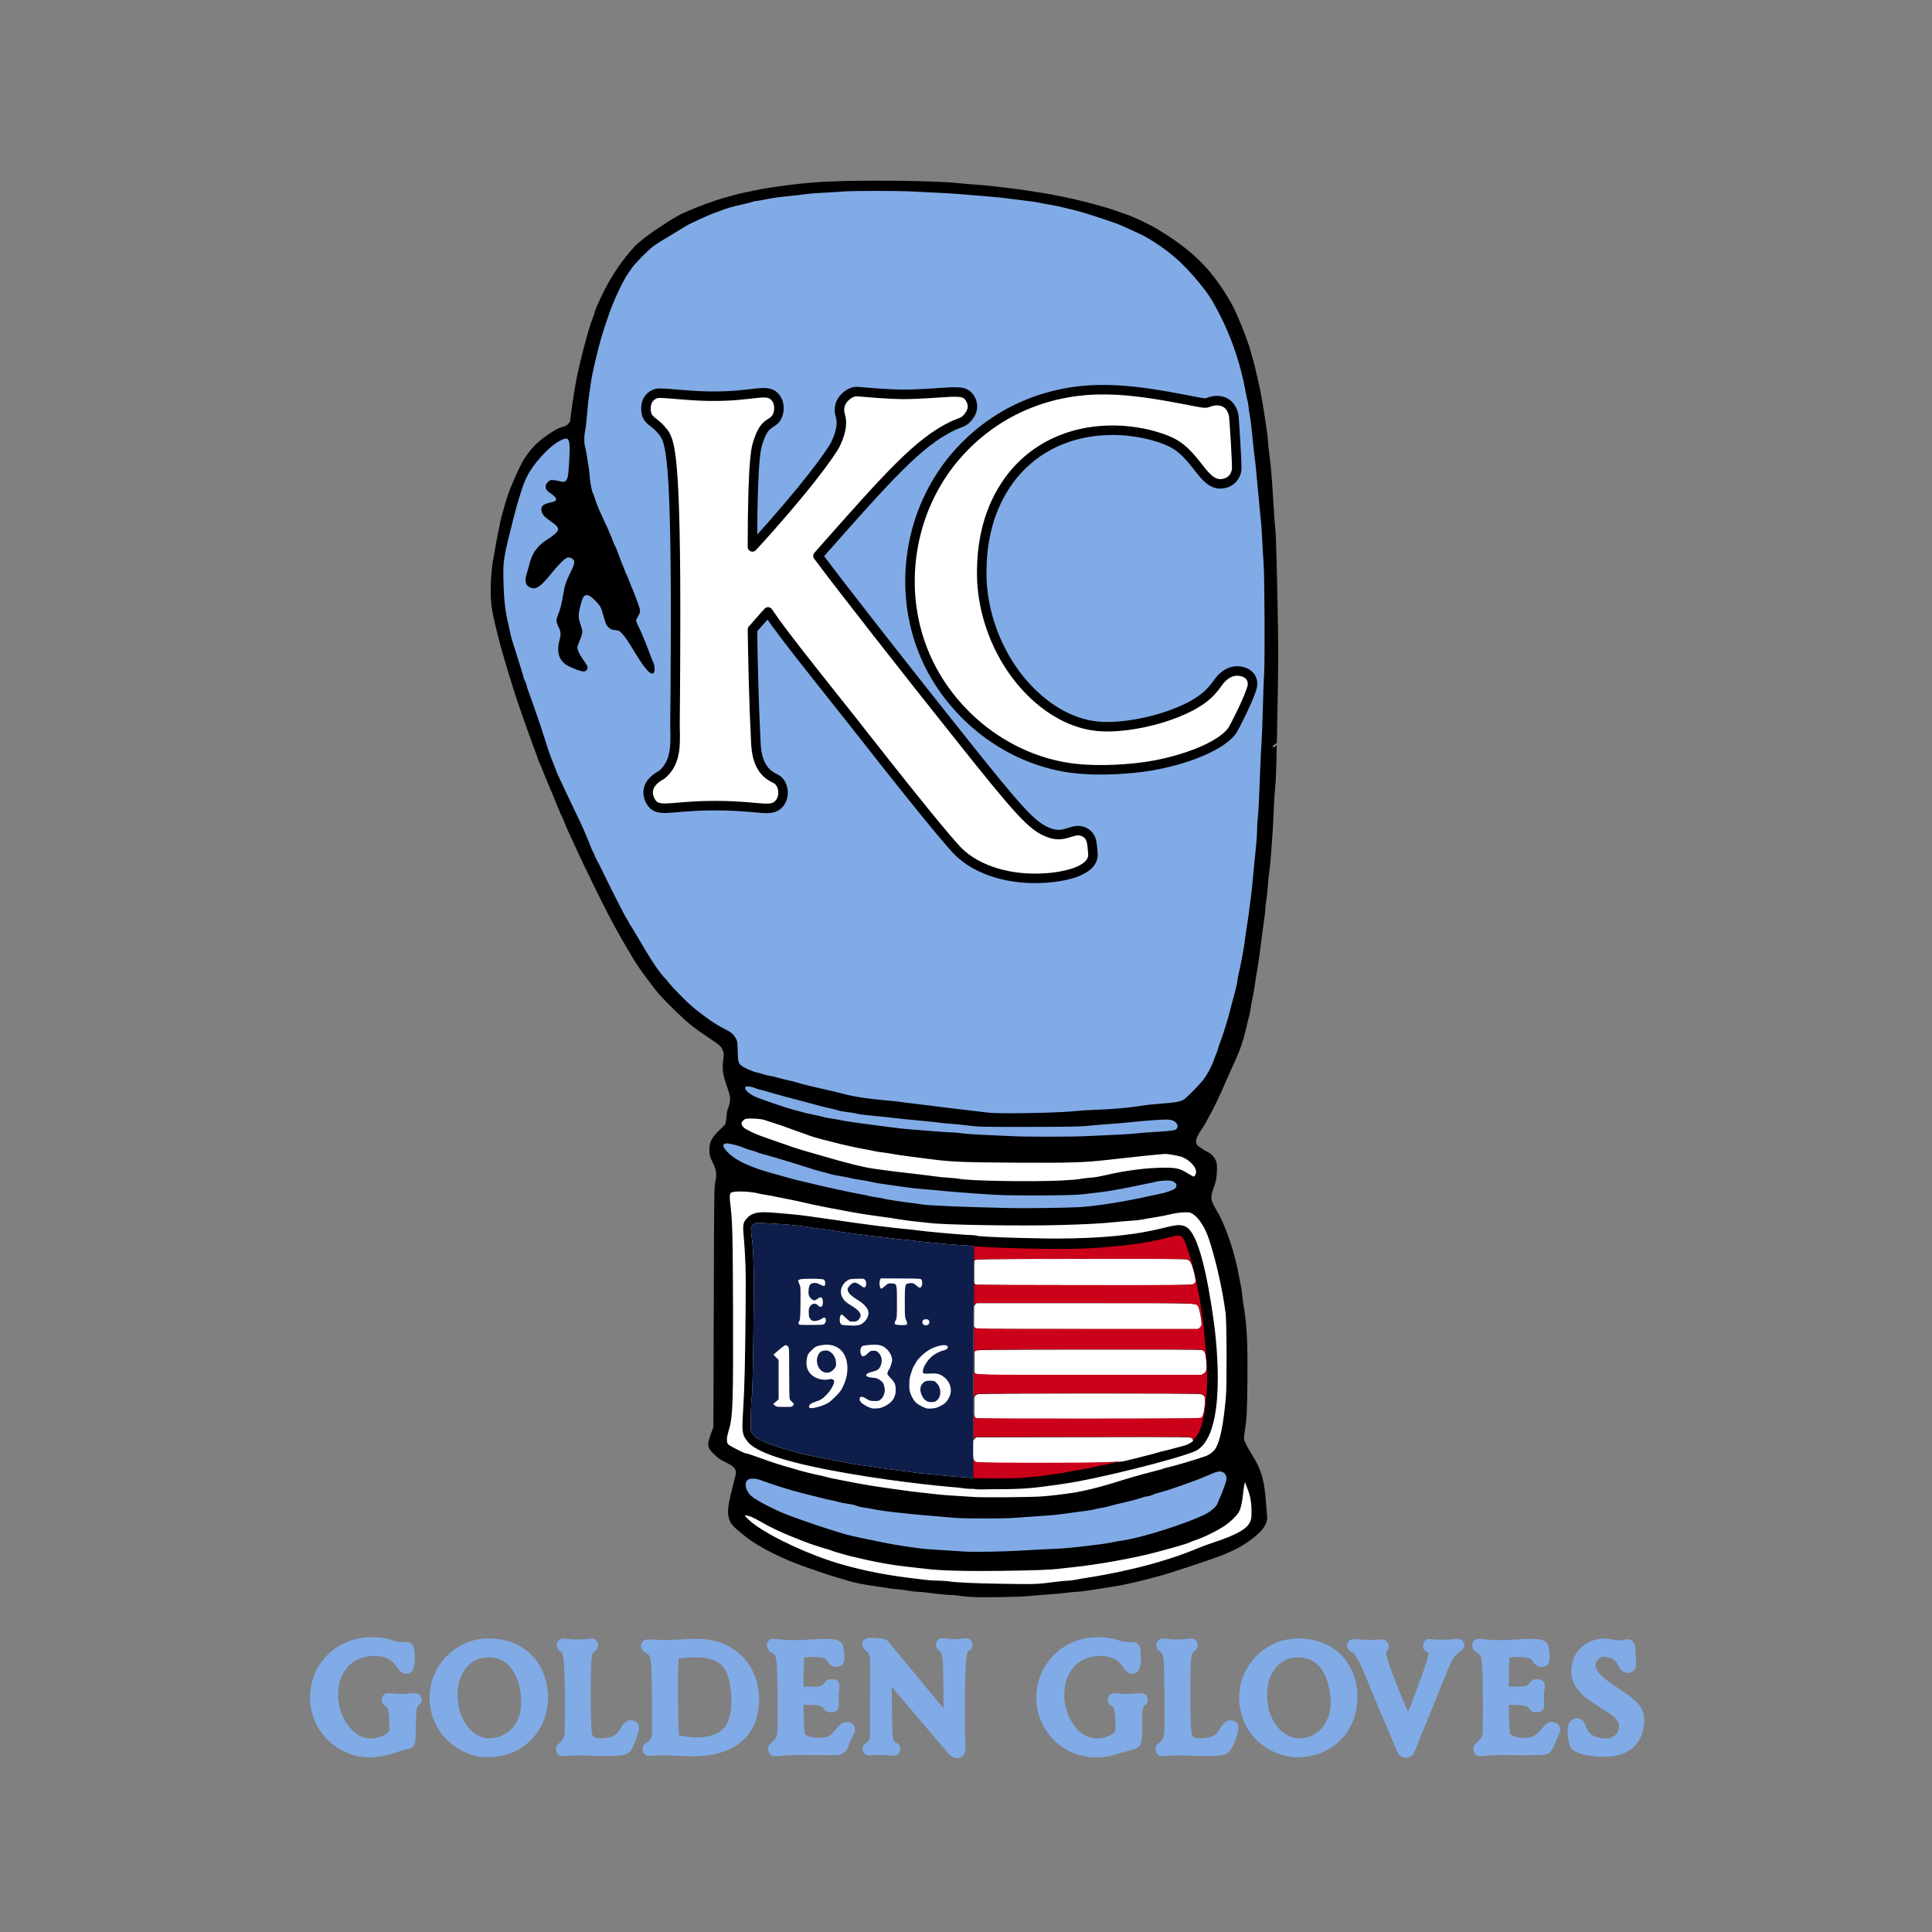
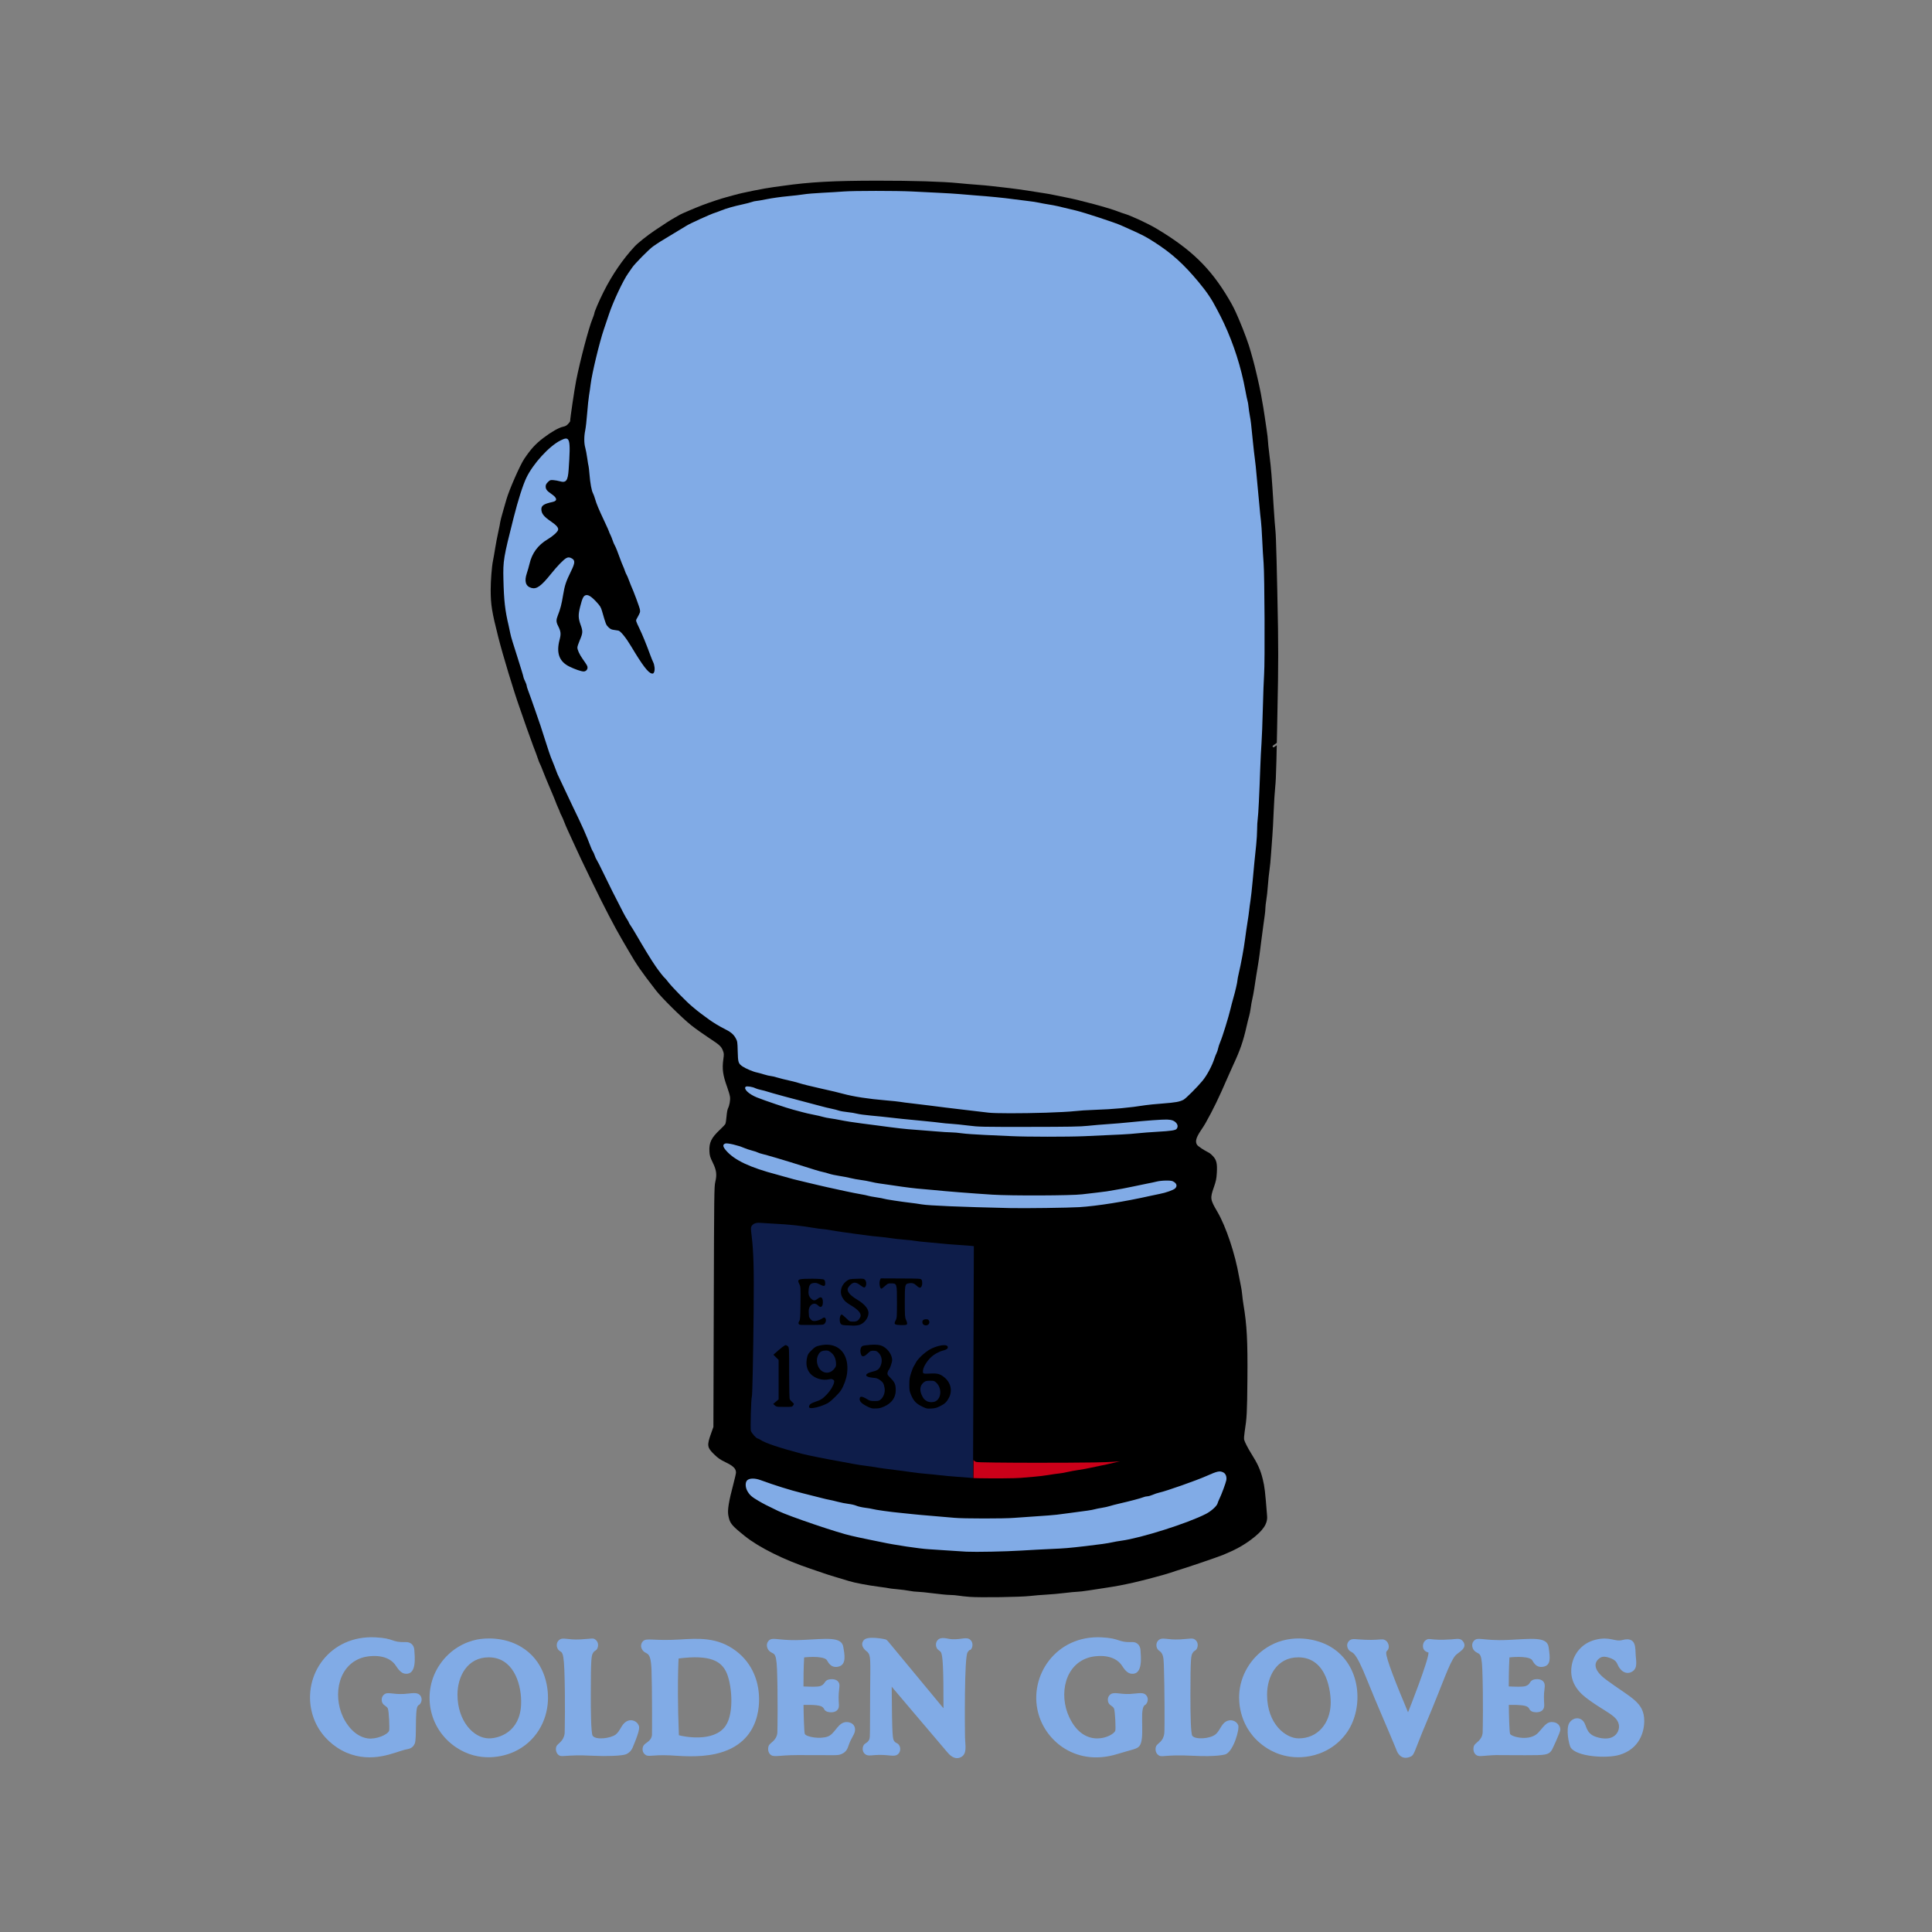
<svg xmlns="http://www.w3.org/2000/svg" version="1.1" width="304.8mm" height="304.8mm" viewBox="0 0 304.8 304.8">
  <rect x="0" y="0" width="304.8" height="304.8" fill="#808080" stroke="none" />
  <defs />
  <path d="M 116.242 241.286 C 115.253 240.412 115.077 240.007 114.902 239.054 C 114.75 238.232 114.969 236.894 115.719 234.055 C 115.936 233.239 116.112 232.458 116.112 232.32 C 116.112 231.693 115.692 231.28 114.446 230.679 C 113.63 230.286 113.276 230.042 112.674 229.457 C 111.55 228.365 111.503 228.04 112.191 226.12 L 112.549 225.118 L 112.606 206.178 C 112.659 188.425 112.674 187.19 112.843 186.486 C 113.125 185.306 113.036 184.615 112.449 183.416 C 112.032 182.566 111.96 182.326 111.923 181.677 C 111.843 180.289 112.206 179.525 113.537 178.268 C 113.968 177.861 114.371 177.436 114.432 177.322 C 114.493 177.209 114.577 176.68 114.619 176.148 C 114.66 175.615 114.759 175.052 114.838 174.895 C 115.088 174.403 115.237 173.569 115.169 173.053 C 115.133 172.784 114.944 172.122 114.748 171.583 C 114.029 169.596 113.899 168.664 114.122 167.072 C 114.222 166.353 114.215 166.191 114.066 165.8 C 113.792 165.083 113.555 164.864 111.855 163.753 C 110.971 163.175 109.706 162.273 109.044 161.747 C 107.637 160.63 104.394 157.426 103.501 156.271 C 101.08 153.139 100.49 152.286 99.167 150.008 C 98.767 149.319 98.294 148.507 98.115 148.204 C 97.012 146.333 95.282 143.009 93.525 139.385 C 91.772 135.769 91.352 134.886 90.667 133.372 C 90.281 132.518 89.805 131.481 89.61 131.067 C 89.414 130.654 89.145 130.022 89.011 129.664 C 88.878 129.306 88.672 128.833 88.554 128.613 C 88.436 128.394 88.34 128.183 88.34 128.144 C 88.34 128.106 88.209 127.79 88.05 127.441 C 87.891 127.093 87.727 126.695 87.685 126.558 C 87.644 126.42 87.252 125.473 86.814 124.453 C 86.376 123.433 85.856 122.171 85.659 121.647 C 85.462 121.123 85.245 120.605 85.177 120.495 C 85.109 120.384 84.975 120.046 84.88 119.743 C 84.784 119.44 84.649 119.056 84.579 118.891 C 84.403 118.477 84.023 117.442 83.069 114.782 C 82.97 114.507 82.734 113.83 82.546 113.279 C 82.357 112.728 82.098 111.984 81.971 111.626 C 81.043 109.017 79.324 103.339 78.619 100.552 C 77.588 96.482 77.415 95.398 77.412 93.042 C 77.41 91.659 77.589 89.366 77.764 88.526 C 77.844 88.14 78.002 87.239 78.115 86.522 C 78.228 85.806 78.454 84.62 78.618 83.887 C 78.781 83.155 78.915 82.473 78.915 82.373 C 78.915 82.272 79.122 81.473 79.375 80.598 C 79.628 79.722 79.861 78.916 79.892 78.805 C 80.314 77.311 82.037 73.381 82.704 72.392 C 83.756 70.831 84.477 70.043 85.716 69.097 C 86.942 68.162 88.162 67.464 88.811 67.328 C 89.204 67.246 89.408 67.133 89.638 66.87 C 89.806 66.679 89.944 66.503 89.944 66.479 C 89.944 66.027 90.617 61.477 90.893 60.065 C 91.499 56.967 92.867 51.774 93.459 50.327 C 93.621 49.931 93.754 49.555 93.754 49.492 C 93.754 49.225 94.47 47.545 95.228 46.035 C 96.577 43.347 98.251 40.902 100.12 38.886 C 100.636 38.331 102.128 37.142 103.279 36.37 C 105.184 35.093 105.701 34.762 106.387 34.376 C 106.8 34.143 107.207 33.911 107.289 33.86 C 107.515 33.721 109.721 32.782 110.748 32.389 C 111.946 31.93 113.8 31.314 114.609 31.106 C 114.967 31.014 115.553 30.853 115.912 30.749 C 117.07 30.412 120.698 29.686 122.078 29.514 C 122.299 29.487 122.975 29.394 123.582 29.308 C 127.789 28.712 131.51 28.509 138.37 28.503 C 144.004 28.498 148.73 28.642 151.254 28.898 C 152.081 28.981 153.367 29.092 154.112 29.143 C 154.856 29.194 155.849 29.284 156.317 29.342 C 156.786 29.4 157.621 29.495 158.172 29.552 C 159.503 29.691 161.809 30.007 163.236 30.248 C 163.87 30.354 164.592 30.467 164.84 30.498 C 165.088 30.53 165.697 30.64 166.194 30.744 C 166.69 30.848 167.479 31.007 167.948 31.098 C 170.393 31.571 175.02 32.818 176.42 33.381 C 176.696 33.492 177.125 33.641 177.373 33.713 C 178.412 34.013 181.098 35.259 182.458 36.071 C 187.937 39.344 190.966 42.287 193.831 47.121 C 194.511 48.268 194.809 48.865 195.44 50.344 C 196.264 52.272 197.034 54.375 197.331 55.506 C 197.44 55.919 197.591 56.46 197.668 56.708 C 197.905 57.48 198.702 60.913 198.913 62.07 C 199.244 63.888 199.418 64.932 199.534 65.778 C 199.594 66.218 199.731 67.148 199.838 67.843 C 199.945 68.539 200.032 69.289 200.032 69.511 C 200.032 69.733 200.143 70.788 200.278 71.855 C 200.541 73.935 200.633 75.063 200.934 79.908 C 201.04 81.616 201.17 83.353 201.223 83.766 C 201.315 84.486 201.469 90.371 201.625 99.174 C 201.665 101.448 201.665 105.124 201.625 107.342 C 201.567 110.587 201.519 113.174 201.478 115.251 L 201.435 117.196 L 200.832 117.626 C 200.761 117.676 200.751 117.775 200.803 117.84 C 200.866 117.918 200.96 117.899 201.004 117.868 L 201.427 117.566 L 201.371 120.095 C 201.308 122.498 201.257 123.443 201.187 124.102 C 201.104 124.874 200.991 126.678 200.935 128.111 C 200.879 129.544 200.79 131.212 200.738 131.819 C 200.685 132.425 200.591 133.71 200.528 134.675 C 200.466 135.639 200.353 136.812 200.278 137.28 C 200.203 137.749 200.093 138.809 200.033 139.636 C 199.974 140.462 199.859 141.522 199.778 141.99 C 199.698 142.459 199.631 143.042 199.631 143.285 C 199.631 143.529 199.589 144.002 199.538 144.337 C 199.487 144.673 199.377 145.465 199.295 146.099 C 199.213 146.733 199.07 147.815 198.977 148.504 C 198.884 149.193 198.772 150.073 198.729 150.458 C 198.685 150.844 198.558 151.701 198.446 152.363 C 198.242 153.565 198.137 154.23 197.867 156.02 C 197.789 156.544 197.657 157.246 197.575 157.581 C 197.492 157.916 197.38 158.542 197.326 158.973 C 197.271 159.404 197.158 159.987 197.075 160.269 C 196.991 160.55 196.811 161.277 196.674 161.883 C 196.135 164.271 195.647 165.687 194.567 167.996 C 194.49 168.161 194.217 168.77 193.961 169.349 C 193.705 169.928 193.126 171.236 192.674 172.255 C 192.222 173.275 191.493 174.779 191.054 175.597 C 190.079 177.417 190.187 177.232 189.413 178.405 C 188.683 179.512 188.53 180.117 188.856 180.613 C 189.011 180.849 189.922 181.456 190.737 181.865 C 190.891 181.942 191.192 182.203 191.405 182.445 C 191.935 183.047 192.057 183.606 191.971 185.035 C 191.915 185.98 191.841 186.339 191.506 187.297 C 190.893 189.055 190.917 189.228 192.067 191.192 C 193.416 193.498 194.857 197.808 195.47 201.368 C 195.545 201.809 195.674 202.462 195.756 202.821 C 195.838 203.179 195.934 203.81 195.969 204.224 C 196.005 204.637 196.094 205.336 196.168 205.777 C 196.718 209.047 196.85 211.526 196.797 217.602 C 196.75 222.885 196.71 223.648 196.362 225.881 C 196.279 226.411 196.243 226.975 196.281 227.134 C 196.364 227.477 196.89 228.505 197.378 229.277 C 198.418 230.926 198.857 231.896 199.211 233.336 C 199.514 234.568 199.592 235.219 199.904 239.199 C 199.998 240.399 199.258 241.486 197.397 242.88 C 196.096 243.854 194.82 244.547 192.863 245.342 C 191.952 245.713 186.753 247.473 185.494 247.837 C 185.301 247.893 184.918 248.022 184.642 248.123 C 183.975 248.367 180.341 249.337 178.827 249.675 C 177.07 250.067 176.207 250.231 174.666 250.466 C 173.756 250.605 172.425 250.809 171.708 250.921 C 170.991 251.033 170.202 251.124 169.953 251.124 C 169.705 251.124 168.803 251.21 167.948 251.316 C 167.093 251.421 165.808 251.537 165.091 251.574 C 164.374 251.61 163.201 251.708 162.484 251.79 C 160.957 251.964 154.652 252.055 152.959 251.927 C 152.352 251.88 151.562 251.794 151.204 251.735 C 150.846 251.675 150.237 251.625 149.851 251.624 C 149.465 251.623 148.292 251.51 147.244 251.374 C 146.196 251.237 145.084 251.125 144.773 251.125 C 144.462 251.124 143.875 251.058 143.47 250.976 C 143.064 250.895 142.196 250.782 141.54 250.723 C 140.885 250.665 140.317 250.598 140.279 250.575 C 140.242 250.552 139.514 250.443 138.664 250.333 C 136.896 250.105 134.79 249.703 133.909 249.425 C 133.578 249.32 132.676 249.048 131.904 248.82 C 131.132 248.592 130.274 248.321 129.999 248.218 C 129.723 248.115 128.742 247.779 127.819 247.471 C 123.706 246.1 119.734 244.125 117.531 242.355 C 116.991 241.922 116.571 241.578 116.242 241.286 Z" fill-rule="evenodd" fill="#000000" fill-opacity="1" stroke="none" stroke-opacity="1" stroke-width="0.1" stroke-linecap="round" stroke-linejoin="round" />
  <path d="M 218.69 260.767 C 218.7 261.71 220.173 265.474 222.139 270.137 C 222.272 269.809 225.336 262.091 225.373 260.719 C 225.162 260.64 224.783 260.564 224.576 260.124 C 224.414 259.78 224.449 259.091 224.951 258.746 C 225.575 258.318 225.462 258.862 229.003 258.634 C 229.828 258.581 230.394 258.383 230.817 258.956 C 231.63 260.06 230.028 260.669 229.597 261.195 C 228.609 262.399 227.69 265.46 224.96 271.914 C 222.93 276.714 223.219 276.935 222.286 277.231 C 220.733 277.724 220.267 275.975 220.259 275.955 C 219.051 272.997 217.027 268.424 215.772 265.263 C 213.639 259.894 213.365 260.969 212.814 260.33 L 212.746 260.242 C 212.686 260.156 212.319 259.561 212.722 259.003 C 213.105 258.473 213.683 258.588 214.225 258.63 C 217.699 258.899 217.97 258.403 218.577 258.783 C 218.971 259.029 219.157 259.575 219.083 259.953 C 218.994 260.405 218.785 260.392 218.708 260.616 C 218.696 260.653 218.69 260.704 218.69 260.767 Z M 199.874 259.916 C 200.044 259.808 200.218 259.705 200.394 259.608 C 203.826 257.724 207.781 258.512 209.965 259.833 C 214.83 262.775 215.118 269.426 212.583 273.187 C 210.942 275.623 208.548 276.69 206.708 277.048 C 202.959 277.778 200.396 276.155 199.626 275.632 C 195.328 272.708 195.461 268.178 195.495 267.401 C 195.631 264.336 197.328 261.536 199.874 259.916 Z M 199.898 267.355 C 199.897 272.031 202.877 274.234 204.837 274.253 C 207.925 274.282 209.81 271.853 209.933 268.898 C 210.008 267.097 209.438 261.475 204.831 261.468 C 201.417 261.463 199.898 264.488 199.898 267.355 Z M 255.511 276.85 C 253.484 277.46 248.703 277.158 247.788 275.683 C 247.541 275.284 246.972 272.746 247.61 271.769 C 248.102 271.015 249.201 270.763 249.857 271.634 C 250.298 272.221 250.222 273.462 251.72 273.989 C 252.221 274.165 253.951 274.692 254.93 273.643 C 255.399 273.139 255.757 272.123 254.92 271.145 C 254.202 270.307 252.514 269.56 250.498 268.052 C 249.722 267.471 247.421 265.801 247.961 262.731 C 248.297 260.822 249.625 259.209 251.72 258.689 C 253.993 258.126 254.758 259.055 255.935 258.742 C 258.234 258.13 257.968 260.07 258.058 261.17 C 258.149 262.297 258.383 263.366 257.282 263.826 C 256.478 264.162 255.862 263.561 255.779 263.479 C 254.945 262.665 255.424 262.069 253.957 261.556 C 253.046 261.238 252.645 261.363 252.265 261.672 C 251.387 262.387 251.434 263.55 253.42 265.018 C 257.257 267.854 259.384 268.5 259.402 271.472 C 259.413 273.242 258.647 275.905 255.511 276.85 Z M 237.898 276.9 C 235.955 276.885 235.958 276.868 234.676 276.965 C 233.49 277.055 233.133 277.158 232.736 276.733 C 232.426 276.399 232.371 275.765 232.574 275.358 C 232.783 274.939 233.795 274.569 233.908 273.373 C 233.925 273.197 234.024 267.894 233.858 263.436 C 233.737 260.177 233.272 261.224 232.53 260.343 C 232.351 260.131 232.066 259.48 232.449 258.959 C 233.079 258.099 233.829 258.913 237.896 258.724 C 241.627 258.551 244.06 258.152 244.315 259.841 C 244.585 261.638 244.671 262.726 243.476 262.95 C 242.184 263.191 241.842 261.999 241.651 261.828 C 240.913 261.168 238.166 261.476 238.135 261.479 C 238.019 263.452 238.029 265.716 238.029 266.062 C 239.047 266.091 240.229 266.171 240.723 265.988 C 241.446 265.721 241.249 265.326 241.787 265.047 C 242.112 264.879 243.017 264.783 243.454 265.253 C 243.884 265.715 243.65 266.37 243.599 267.115 C 243.486 268.758 243.869 269.32 243.307 269.844 C 242.88 270.242 241.99 270.164 241.673 270 C 241.199 269.757 241.377 269.573 241.009 269.298 C 240.69 269.058 239.83 268.937 238.036 268.968 C 238.051 270.543 238.121 273.352 238.245 273.564 C 238.518 274.028 241.421 274.793 242.725 273.31 C 243.79 272.1 244.124 271.537 245.109 271.697 C 245.908 271.827 246.164 272.411 246.167 272.857 C 246.171 273.32 244.861 276.04 244.844 276.065 C 244.293 276.898 243.852 276.91 240.609 276.91 C 239.41 276.91 238.546 276.905 237.898 276.9 Z M 183.868 277.028 C 183.155 277.086 182.968 277.101 182.647 276.807 C 182.243 276.437 182.247 275.786 182.409 275.458 C 182.627 275.018 183.515 274.785 183.681 273.478 C 183.771 272.771 183.709 265.459 183.635 263.456 C 183.586 262.152 183.639 261.238 183.183 260.695 C 182.945 260.413 182.727 260.404 182.549 260.053 C 182.437 259.832 182.301 259.198 182.765 258.774 C 183.386 258.207 184.05 258.758 186.202 258.637 C 187.899 258.542 188.16 258.351 188.606 258.734 C 189.105 259.163 188.956 259.828 188.848 260.045 C 188.635 260.474 188.439 260.354 188.195 260.717 C 187.896 261.161 187.811 261.42 187.805 267.399 C 187.802 270.559 187.862 273.538 188.109 273.856 C 188.584 274.468 190.841 274.335 191.737 273.645 C 192.435 273.109 192.644 272.041 193.405 271.598 C 194.149 271.165 195.052 271.467 195.343 272.163 C 195.599 272.776 194.608 276.206 193.395 276.749 C 193.228 276.825 191.859 277.187 188.239 276.998 C 185.818 276.872 184.58 276.971 183.868 277.028 Z M 167.65 275.656 C 165.699 274.337 164.329 272.338 163.776 270.186 C 162.282 264.371 166.612 257.954 173.779 258.312 C 176.816 258.464 176.332 259.14 178.573 259.062 C 179.611 259.026 179.903 259.834 179.929 260.327 C 179.981 261.283 180.363 264.223 178.528 264.058 C 177.624 263.977 177.2 262.979 176.821 262.525 C 175.364 260.772 172.564 261.296 172.011 261.436 C 167.993 262.45 167 267.299 168.68 270.891 C 171.108 276.082 175.599 273.966 175.95 273.054 C 176.047 272.804 175.933 269.871 175.736 269.511 C 175.531 269.137 175.112 269.091 174.892 268.66 C 174.729 268.341 174.701 267.748 175.106 267.378 C 175.714 266.823 176.596 267.334 178.298 267.246 C 179.664 267.175 180.415 266.872 180.89 267.529 C 181.264 268.046 180.975 268.614 180.895 268.735 C 180.646 269.111 180.623 268.887 180.444 269.182 C 179.802 270.239 180.667 274.404 179.75 275.471 C 179.333 275.957 178.777 275.963 176.18 276.751 C 172.82 277.771 169.861 277.15 167.65 275.656 Z M 152.208 276.515 C 152.103 276.818 151.913 277.066 151.582 277.227 C 150.548 277.73 149.732 276.769 149.467 276.457 L 143.769 269.746 C 143.508 269.438 143.865 269.859 140.677 266.097 C 140.734 274.167 140.821 274.376 141.113 274.733 C 141.388 275.071 141.64 274.94 141.893 275.408 C 142.108 275.808 142.051 276.39 141.699 276.721 C 141.072 277.308 140.213 276.711 137.912 276.896 C 137.324 276.943 136.783 277.076 136.371 276.634 C 136.023 276.26 136.063 275.715 136.207 275.422 C 136.442 274.942 136.745 275.061 137.039 274.602 C 137.274 274.235 137.24 274.145 137.258 271.442 C 137.263 270.847 137.271 267.484 137.273 267.261 C 137.319 261.744 137.402 261.228 136.87 260.635 C 136.847 260.609 135.468 259.725 136.275 258.752 C 136.887 258.013 139.672 258.621 139.7 258.633 C 139.82 258.684 139.959 258.773 140.074 258.912 L 148.848 269.503 C 148.854 263.245 148.747 261.112 148.437 260.657 C 148.237 260.365 147.965 260.35 147.774 259.979 C 147.64 259.719 147.561 259.166 147.913 258.768 C 148.487 258.12 149.436 258.578 150.199 258.611 C 151.742 258.679 152.479 258.186 153.069 258.693 C 153.521 259.082 153.459 259.715 153.308 260.012 C 153.031 260.559 153.122 259.987 152.651 260.673 C 152.112 261.455 152.219 272.783 152.242 274.03 C 152.258 274.907 152.44 275.846 152.208 276.515 Z M 123.282 258.655 C 124.042 258.725 125.101 258.795 126.626 258.724 C 130.357 258.551 132.79 258.152 133.045 259.841 C 133.192 260.818 133.669 262.676 132.206 262.95 C 130.914 263.191 130.593 262.018 130.381 261.828 C 129.643 261.168 126.896 261.476 126.864 261.479 C 126.772 263.065 126.76 264.717 126.759 266.062 C 127.657 266.087 128.948 266.176 129.453 265.988 C 130.105 265.747 130.03 265.3 130.517 265.047 C 130.756 264.924 131.712 264.745 132.184 265.253 C 132.603 265.703 132.397 266.121 132.329 267.115 C 132.209 268.856 132.599 269.321 132.037 269.844 C 131.599 270.252 130.72 270.164 130.403 270 C 129.929 269.757 130.107 269.573 129.739 269.298 C 129.43 269.067 128.653 268.935 126.766 268.969 C 126.778 270.175 126.851 273.352 126.975 273.564 C 127.26 274.049 129.376 274.397 130.573 273.968 C 131.632 273.588 132.047 272.149 133.073 271.764 C 133.772 271.502 134.889 271.818 134.897 272.857 C 134.904 273.618 134.329 274.015 133.844 275.456 C 133.73 275.795 133.538 276.427 132.714 276.74 C 132.088 276.978 132.32 276.89 125.862 276.89 C 122.637 276.89 122.026 277.334 121.466 276.733 C 121.114 276.355 121.134 275.7 121.304 275.358 C 121.508 274.949 122.524 274.579 122.638 273.373 C 122.663 273.109 122.736 267.408 122.588 263.436 C 122.466 260.177 121.992 261.212 121.26 260.343 C 121.065 260.112 120.803 259.47 121.179 258.959 C 121.573 258.421 122.014 258.538 123.282 258.655 Z M 102.939 258.665 C 103.791 258.702 105.106 258.785 107.245 258.654 C 110.125 258.478 113.166 258.248 116.084 260.435 C 118.948 262.582 119.563 265.572 119.695 266.957 C 119.775 267.799 120.568 274.992 112.882 276.703 C 110.056 277.332 107.031 276.993 105.728 276.936 C 102.645 276.802 102.274 277.28 101.696 276.742 C 101.243 276.321 101.368 275.693 101.483 275.46 C 101.756 274.906 102.73 274.785 102.856 273.734 C 102.878 273.553 102.888 266.195 102.786 263.456 C 102.658 260.024 101.855 261.322 101.253 260.13 C 100.99 259.608 101.247 259.13 101.407 258.955 C 101.696 258.638 102.086 258.629 102.939 258.665 Z M 106.953 267.293 C 106.961 269.124 107.002 271.316 107.103 273.756 C 107.744 273.949 112.641 274.977 114.48 272.263 C 115.917 270.142 115.421 265.384 114.513 263.658 C 113.698 262.11 112.097 261.008 107.06 261.649 C 107.019 262.185 106.94 264.239 106.953 267.293 Z M 82.243 259.833 C 85.776 261.97 86.564 265.807 86.442 268.332 C 86.286 271.571 84.52 274.78 81.153 276.346 C 79.471 277.128 75.62 278.159 71.904 275.632 C 67.477 272.62 66.565 266.786 69.361 262.639 C 71.055 260.125 73.453 259.023 75.249 258.663 C 76.516 258.41 79.546 258.202 82.243 259.833 Z M 82.218 268.32 C 82.172 265.361 80.864 261.474 77.108 261.468 C 73.763 261.463 72.176 264.42 72.175 267.355 C 72.175 271.541 74.739 274.23 77.115 274.253 C 78.757 274.269 82.031 273.231 82.211 268.899 C 82.219 268.711 82.221 268.518 82.218 268.32 Z M 89.273 277.017 C 88.549 277.069 88.349 277.084 88.047 276.807 C 87.711 276.498 87.601 275.878 87.809 275.458 C 87.995 275.083 88.924 274.713 89.081 273.478 C 89.092 273.39 89.202 267.952 89.035 263.456 C 88.895 259.712 88.444 261.03 87.949 260.053 C 87.837 259.832 87.701 259.198 88.165 258.774 C 88.786 258.207 89.404 258.76 91.602 258.637 C 93.545 258.529 93.568 258.358 94.006 258.734 C 94.496 259.155 94.361 259.817 94.248 260.045 C 94.028 260.489 93.845 260.344 93.595 260.717 C 93.296 261.161 93.211 261.539 93.206 267.399 C 93.203 269.525 93.227 273.492 93.509 273.856 C 94.053 274.558 96.369 274.236 97.138 273.645 C 97.854 273.094 98.034 272.047 98.805 271.598 C 99.65 271.106 100.497 271.575 100.743 272.163 C 100.856 272.433 101.088 272.693 99.807 275.701 C 99.571 276.255 99.186 276.575 98.796 276.749 C 98.188 277.021 95.587 277.1 93.64 276.998 C 91.243 276.873 89.996 276.964 89.273 277.017 Z M 53.105 275.647 C 51.501 274.559 49.879 272.773 49.215 270.186 C 47.687 264.238 52.051 257.954 59.218 258.312 C 62.298 258.466 61.727 259.142 64.012 259.062 C 64.762 259.036 65.324 259.504 65.368 260.327 C 65.422 261.318 65.801 264.223 63.966 264.058 C 63.073 263.978 62.593 262.924 62.26 262.524 C 60.845 260.822 58.13 261.264 57.45 261.436 C 53.432 262.45 52.438 267.299 54.118 270.89 C 54.749 272.238 56.089 273.987 58.016 274.259 C 59.34 274.446 61.148 273.678 61.389 273.054 C 61.485 272.804 61.372 269.871 61.175 269.511 C 60.965 269.128 60.554 269.096 60.331 268.66 C 60.184 268.372 60.119 267.767 60.545 267.378 C 61.142 266.832 61.808 267.346 63.737 267.246 C 64.906 267.185 65.841 266.853 66.33 267.529 C 66.678 268.011 66.455 268.551 66.334 268.735 C 66.1 269.088 66.057 268.894 65.883 269.182 C 65.434 269.92 65.773 274.26 65.44 275.058 C 65.085 275.909 64.407 275.913 63.904 276.034 C 62.305 276.418 58.75 278.248 54.667 276.506 C 54.173 276.294 53.64 276.009 53.105 275.647 Z M 170.267 190.445 C 173.074 190.27 177.443 189.576 181.521 188.657 C 181.989 188.552 182.642 188.414 182.972 188.352 C 183.944 188.168 185.143 187.74 185.398 187.485 C 185.73 187.153 185.667 186.771 185.233 186.479 C 184.942 186.284 184.764 186.251 183.997 186.251 C 183.504 186.251 182.846 186.317 182.536 186.397 C 182.225 186.477 181.499 186.631 180.921 186.741 C 180.343 186.85 179.375 187.051 178.77 187.187 C 177.809 187.403 176.645 187.617 174.619 187.952 C 174.316 188.002 173.596 188.092 173.018 188.153 C 172.441 188.214 171.405 188.334 170.718 188.421 C 169.079 188.628 159.557 188.665 156.562 188.475 C 153.375 188.273 148.91 187.921 147.359 187.75 C 146.864 187.695 146.099 187.626 145.659 187.598 C 144.611 187.529 142.735 187.298 140.807 187.001 C 139.954 186.869 139.009 186.733 138.706 186.699 C 138.404 186.664 137.819 186.552 137.406 186.448 C 136.993 186.345 136.263 186.212 135.783 186.152 C 135.304 186.093 134.582 185.96 134.18 185.857 C 133.778 185.755 132.977 185.6 132.401 185.514 C 131.825 185.429 131.106 185.273 130.804 185.169 C 130.501 185.066 130.073 184.948 129.853 184.908 C 129.633 184.869 129.048 184.708 128.553 184.553 C 124.918 183.408 123.954 183.11 122.451 182.668 C 121.515 182.392 120.53 182.116 120.26 182.053 C 119.99 181.991 119.651 181.878 119.505 181.803 C 119.36 181.728 118.95 181.593 118.595 181.504 C 118.24 181.415 117.701 181.235 117.399 181.103 C 116.443 180.689 114.755 180.291 114.43 180.405 C 113.965 180.567 114.014 180.908 114.598 181.567 C 115.922 183.061 118.335 184.194 122.551 185.302 C 123.046 185.432 123.654 185.602 123.901 185.681 C 124.507 185.873 125.787 186.2 127.302 186.55 C 127.99 186.708 128.823 186.905 129.153 186.988 C 129.741 187.134 130.645 187.335 133.455 187.943 C 134.225 188.11 135.273 188.317 135.783 188.403 C 136.294 188.489 136.815 188.598 136.941 188.646 C 137.068 188.694 137.657 188.806 138.251 188.894 C 138.844 188.982 139.372 189.081 139.424 189.112 C 139.541 189.184 142.322 189.611 143.608 189.754 C 144.131 189.812 144.943 189.926 145.412 190.008 C 146.534 190.203 151.571 190.413 159.363 190.591 C 161.611 190.643 168.596 190.549 170.267 190.445 Z M 171.068 179.251 C 176.952 178.998 178.157 178.932 179.37 178.8 C 180.086 178.722 181.571 178.608 182.672 178.547 C 184.685 178.435 185.436 178.324 185.612 178.113 C 185.851 177.824 185.838 177.482 185.576 177.172 C 185.268 176.806 184.859 176.653 184.116 176.626 C 183.417 176.601 180.683 176.798 178.32 177.046 C 177.302 177.152 175.704 177.288 174.769 177.348 C 173.834 177.408 172.416 177.528 171.618 177.615 C 170.429 177.744 168.749 177.774 162.315 177.781 C 154.808 177.789 154.387 177.78 152.761 177.572 C 151.826 177.452 150.611 177.328 150.06 177.296 C 149.51 177.264 148.79 177.196 148.46 177.146 C 148.13 177.095 146.914 176.963 145.759 176.853 C 142.484 176.541 141.65 176.456 140.307 176.295 C 139.619 176.213 138.314 176.079 137.406 175.999 C 136.498 175.918 135.508 175.783 135.205 175.699 C 134.903 175.615 134.227 175.504 133.705 175.452 C 133.182 175.4 132.562 175.29 132.327 175.207 C 132.091 175.123 131.551 174.985 131.126 174.9 C 130.701 174.815 129.971 174.637 129.503 174.505 C 129.036 174.374 128.09 174.123 127.403 173.948 C 125.475 173.459 121.498 172.374 121.044 172.213 C 120.82 172.134 120.37 172.014 120.043 171.947 C 119.717 171.88 119.325 171.761 119.172 171.682 C 118.732 171.456 117.81 171.314 117.65 171.447 C 117.253 171.776 118.121 172.611 119.4 173.13 C 120.576 173.608 124.267 174.854 125.152 175.072 C 125.592 175.181 126.245 175.356 126.603 175.46 C 126.96 175.564 127.726 175.741 128.303 175.851 C 128.881 175.962 129.556 176.118 129.803 176.196 C 130.051 176.275 130.603 176.386 131.031 176.443 C 131.459 176.501 132.111 176.612 132.482 176.691 C 133.243 176.853 134.91 177.117 135.956 177.241 C 136.341 177.286 137.376 177.421 138.256 177.539 C 141.779 178.013 142.776 178.126 144.508 178.245 C 145.306 178.3 146.724 178.412 147.66 178.494 C 148.595 178.576 149.679 178.645 150.068 178.646 C 150.457 178.648 151.222 178.715 151.768 178.795 C 152.315 178.874 153.932 178.99 155.362 179.052 C 156.793 179.114 158.683 179.199 159.564 179.242 C 161.967 179.359 168.461 179.364 171.068 179.251 Z M 164.966 175.546 C 166.836 175.489 168.885 175.379 169.517 175.3 C 170.15 175.222 171.59 175.128 172.719 175.093 C 175.565 175.004 178.299 174.752 180.721 174.358 C 181.079 174.299 182.301 174.18 183.437 174.093 C 185.463 173.937 186.092 173.824 186.711 173.504 C 187.08 173.314 188.916 171.478 189.719 170.497 C 190.445 169.611 191.245 168.101 191.625 166.897 C 191.695 166.676 191.832 166.337 191.93 166.142 C 192.028 165.947 192.139 165.609 192.177 165.392 C 192.215 165.174 192.372 164.703 192.526 164.346 C 192.863 163.565 193.827 160.451 194.121 159.195 C 194.237 158.7 194.438 157.934 194.567 157.494 C 194.865 156.485 195.226 154.923 195.226 154.647 C 195.226 154.531 195.314 154.067 195.421 153.615 C 195.794 152.037 196.228 149.681 196.42 148.192 C 196.526 147.367 196.702 146.151 196.811 145.491 C 196.92 144.831 197.037 143.999 197.072 143.641 C 197.107 143.283 197.2 142.586 197.279 142.09 C 197.359 141.595 197.515 140.178 197.627 138.94 C 197.845 136.534 197.947 135.498 198.18 133.299 C 198.261 132.535 198.327 131.441 198.327 130.868 C 198.327 130.295 198.371 129.525 198.426 129.157 C 198.523 128.492 198.672 125.5 198.826 121.085 C 198.871 119.82 198.957 118.11 199.018 117.285 C 199.08 116.46 199.175 113.984 199.23 111.783 C 199.285 109.583 199.376 107.149 199.431 106.376 C 199.57 104.448 199.507 90.717 199.35 88.828 C 199.284 88.03 199.185 86.365 199.13 85.127 C 199.075 83.889 198.986 82.561 198.932 82.176 C 198.878 81.791 198.763 80.643 198.677 79.626 C 198.59 78.608 198.477 77.415 198.426 76.975 C 198.374 76.535 198.285 75.567 198.227 74.824 C 198.169 74.082 198.055 73.002 197.975 72.424 C 197.895 71.846 197.759 70.653 197.672 69.773 C 197.384 66.835 197.33 66.377 197.185 65.622 C 197.105 65.21 197.01 64.559 196.973 64.177 C 196.936 63.794 196.867 63.377 196.818 63.248 C 196.769 63.12 196.614 62.38 196.473 61.604 C 195.822 58.01 194.645 54.312 193.105 51.019 C 192.886 50.551 192.658 50.079 192.597 49.968 C 192.536 49.858 192.255 49.318 191.972 48.768 C 191.171 47.207 190.388 46.045 189.074 44.468 C 186.717 41.637 184.86 39.965 182.122 38.206 C 180.785 37.347 180.242 37.063 178.22 36.164 C 177.643 35.907 177.035 35.634 176.87 35.558 C 176.003 35.156 171.13 33.552 169.767 33.22 C 166.829 32.503 166.424 32.413 165.466 32.263 C 164.916 32.177 164.195 32.044 163.865 31.968 C 163.535 31.892 162.792 31.779 162.215 31.717 C 161.637 31.655 160.557 31.519 159.814 31.415 C 158.409 31.217 156.161 30.995 153.762 30.818 C 152.992 30.762 151.934 30.673 151.411 30.622 C 150.888 30.571 149.403 30.479 148.11 30.417 C 146.817 30.355 144.926 30.261 143.909 30.209 C 141.494 30.085 134.679 30.087 133.094 30.211 C 132.412 30.265 130.909 30.356 129.754 30.414 C 128.598 30.471 127.27 30.582 126.803 30.661 C 126.335 30.739 125.164 30.876 124.202 30.964 C 123.239 31.052 121.788 31.257 120.978 31.419 C 120.168 31.581 119.397 31.714 119.265 31.714 C 119.133 31.714 118.828 31.785 118.587 31.872 C 118.346 31.958 117.677 32.131 117.099 32.256 C 115.711 32.556 114.605 32.873 113.748 33.218 C 113.363 33.373 112.935 33.531 112.798 33.569 C 112.2 33.735 108.773 35.293 108.296 35.615 C 108.159 35.708 107.258 36.252 106.296 36.825 C 104.431 37.933 103.862 38.291 103.008 38.89 C 102.404 39.313 100.12 41.629 99.746 42.196 C 99.612 42.4 99.324 42.814 99.106 43.117 C 98.324 44.204 96.741 47.566 96.092 49.518 C 95.937 49.986 95.565 51.089 95.266 51.969 C 94.566 54.025 93.384 58.936 93.183 60.621 C 93.121 61.144 93.007 61.931 92.93 62.371 C 92.853 62.812 92.721 64.072 92.636 65.172 C 92.551 66.272 92.412 67.501 92.326 67.903 C 92.13 68.828 92.132 69.952 92.332 70.625 C 92.417 70.913 92.559 71.671 92.648 72.31 C 92.736 72.949 92.829 73.506 92.855 73.547 C 92.88 73.588 92.946 74.174 93.001 74.849 C 93.112 76.231 93.339 77.453 93.553 77.825 C 93.632 77.963 93.781 78.368 93.884 78.725 C 94.111 79.515 94.443 80.307 95.378 82.291 C 95.771 83.125 96.092 83.845 96.092 83.893 C 96.092 83.941 96.175 84.136 96.277 84.328 C 96.379 84.52 96.544 84.924 96.643 85.227 C 96.742 85.53 96.887 85.876 96.966 85.997 C 97.104 86.21 97.496 87.185 97.901 88.328 C 98.009 88.63 98.179 89.058 98.281 89.278 C 98.382 89.498 98.523 89.858 98.594 90.078 C 98.665 90.298 98.783 90.571 98.857 90.684 C 98.93 90.797 99.075 91.134 99.179 91.434 C 99.283 91.733 99.44 92.136 99.528 92.329 C 99.978 93.316 100.911 95.831 100.96 96.187 C 101.016 96.593 101.008 96.614 100.414 97.69 C 100.298 97.9 100.341 98.038 100.831 99.052 C 101.345 100.118 101.961 101.62 102.592 103.348 C 102.745 103.77 102.947 104.265 103.039 104.448 C 103.27 104.906 103.348 105.661 103.202 106.014 C 103.103 106.252 103.037 106.293 102.821 106.252 C 102.256 106.144 101.355 104.957 99.577 101.981 C 98.753 100.601 97.906 99.556 97.555 99.485 C 97.438 99.461 97.119 99.412 96.846 99.376 C 96.454 99.325 96.272 99.234 95.98 98.942 C 95.606 98.568 95.59 98.529 94.988 96.44 C 94.802 95.795 94.689 95.608 94.108 94.977 C 93.279 94.078 92.76 93.764 92.361 93.919 C 92.027 94.049 91.86 94.409 91.528 95.717 C 91.207 96.984 91.221 97.528 91.602 98.582 C 91.976 99.614 91.96 99.863 91.451 101.048 C 91.253 101.511 91.09 102.007 91.09 102.152 C 91.09 102.526 91.415 103.235 91.912 103.944 C 92.629 104.966 92.69 105.073 92.69 105.324 C 92.691 105.659 92.415 105.932 92.076 105.932 C 91.696 105.932 90.704 105.591 89.826 105.159 C 88.222 104.369 87.732 103.029 88.282 100.936 C 88.531 99.986 88.49 99.621 88.034 98.721 C 87.734 98.129 87.727 97.794 87.999 97.108 C 88.407 96.079 88.593 95.362 88.837 93.879 C 89.096 92.313 89.278 91.772 90.128 90.035 C 90.71 88.847 90.741 88.417 90.265 88.127 C 89.895 87.901 89.634 87.881 89.326 88.056 C 88.887 88.306 87.908 89.316 86.961 90.497 C 85.353 92.499 84.652 92.999 83.807 92.746 C 82.922 92.481 82.691 91.698 83.121 90.417 C 83.261 89.999 83.448 89.346 83.535 88.967 C 83.925 87.274 84.864 85.996 86.383 85.093 C 87.191 84.612 87.936 83.952 88.04 83.623 C 88.149 83.281 87.823 82.884 86.934 82.276 C 85.859 81.541 85.483 81.1 85.415 80.491 C 85.335 79.789 85.718 79.508 87.188 79.189 C 87.979 79.017 87.909 78.55 87 77.933 C 86.282 77.446 86.088 77.192 86.088 76.743 C 86.088 76.49 86.177 76.317 86.438 76.055 C 86.765 75.729 86.821 75.709 87.313 75.747 C 87.602 75.77 88.044 75.849 88.295 75.922 C 89.312 76.22 89.591 75.856 89.713 74.074 C 90.053 69.132 89.935 68.717 88.411 69.494 C 86.612 70.411 84.11 73.15 83.045 75.367 C 82.494 76.513 81.741 78.873 81.031 81.676 C 79.431 87.993 79.352 88.472 79.421 91.407 C 79.5 94.762 79.676 96.316 80.253 98.73 C 80.338 99.088 80.446 99.6 80.493 99.868 C 80.54 100.136 80.71 100.766 80.871 101.269 C 81.032 101.77 81.347 102.766 81.57 103.481 C 81.794 104.197 82.114 105.221 82.282 105.758 C 82.45 106.295 82.589 106.79 82.59 106.858 C 82.592 106.926 82.704 107.207 82.84 107.482 C 82.975 107.757 83.086 108.065 83.086 108.165 C 83.087 108.266 83.197 108.626 83.331 108.966 C 83.464 109.305 83.664 109.853 83.775 110.183 C 83.886 110.513 84.186 111.368 84.442 112.083 C 85.014 113.684 85.513 115.183 86.19 117.335 C 86.475 118.242 86.792 119.188 86.894 119.435 C 87.291 120.398 87.609 121.207 87.79 121.712 C 87.894 122.001 88.047 122.361 88.131 122.512 C 88.214 122.663 88.526 123.326 88.825 123.986 C 89.124 124.646 89.772 126.019 90.265 127.037 C 91.936 130.484 92.455 131.65 93.209 133.639 C 93.323 133.941 93.472 134.256 93.54 134.339 C 93.608 134.421 93.737 134.71 93.827 134.981 C 93.917 135.251 94.051 135.544 94.125 135.631 C 94.199 135.718 94.72 136.745 95.282 137.912 C 96.196 139.812 96.883 141.181 98.315 143.952 C 98.56 144.426 98.857 144.951 98.977 145.118 C 99.096 145.285 99.193 145.461 99.193 145.509 C 99.193 145.556 99.317 145.773 99.468 145.991 C 99.62 146.209 99.946 146.734 100.193 147.159 C 101.786 149.888 102.693 151.368 103.444 152.464 C 103.954 153.208 104.791 154.269 104.912 154.324 C 104.949 154.341 105.174 154.61 105.412 154.921 C 106.027 155.726 108.398 158.143 109.238 158.822 C 109.628 159.137 109.969 159.42 109.996 159.451 C 110.043 159.504 110.915 160.157 111.847 160.837 C 112.513 161.322 113.508 161.923 114.248 162.288 C 115.262 162.788 115.723 163.166 116.053 163.766 C 116.334 164.275 116.347 164.355 116.383 165.846 C 116.426 167.618 116.48 167.786 117.15 168.247 C 117.639 168.583 118.839 169.09 119.4 169.197 C 119.593 169.234 120.101 169.373 120.531 169.506 C 120.96 169.638 121.416 169.747 121.545 169.747 C 121.673 169.747 122.177 169.864 122.665 170.007 C 123.153 170.15 123.939 170.348 124.413 170.447 C 124.888 170.546 125.563 170.717 125.914 170.828 C 126.652 171.061 127.83 171.356 129.603 171.75 C 131.419 172.155 132.163 172.331 132.99 172.556 C 134.643 173.004 137.03 173.373 139.727 173.596 C 140.755 173.681 141.813 173.792 142.078 173.842 C 142.342 173.892 143.031 173.983 143.608 174.044 C 144.186 174.105 145.492 174.263 146.51 174.395 C 147.527 174.528 148.72 174.679 149.16 174.731 C 149.601 174.782 150.568 174.898 151.311 174.989 C 152.054 175.079 153.247 175.22 153.962 175.303 C 154.677 175.386 155.577 175.492 155.963 175.538 C 156.976 175.661 161.044 175.665 164.966 175.546 Z M 161.064 244.627 C 162.495 244.538 164.655 244.423 165.866 244.371 C 168.008 244.278 168.558 244.232 171.268 243.918 C 173.498 243.66 174.781 243.478 175.437 243.326 C 175.785 243.246 176.452 243.129 176.92 243.066 C 180.014 242.65 187.396 240.31 190.253 238.838 C 191.091 238.407 191.992 237.588 192.093 237.164 C 192.127 237.026 192.255 236.711 192.378 236.463 C 192.698 235.82 193.382 233.977 193.466 233.529 C 193.566 232.994 193.377 232.494 193.002 232.3 C 192.435 232.007 192.076 232.083 190.324 232.863 C 188.754 233.563 183.971 235.247 182.903 235.476 C 182.625 235.536 182.154 235.692 181.856 235.824 C 181.559 235.955 181.18 236.063 181.015 236.063 C 180.85 236.063 180.548 236.133 180.345 236.217 C 179.956 236.38 178.245 236.832 176.57 237.215 C 176.019 237.341 175.344 237.517 175.069 237.606 C 174.794 237.696 174.254 237.816 173.869 237.874 C 173.483 237.932 172.944 238.041 172.668 238.116 C 172.203 238.243 171.605 238.332 168.617 238.718 C 167.984 238.8 167.129 238.911 166.716 238.965 C 166.304 239.019 164.863 239.133 163.515 239.217 C 162.167 239.302 160.569 239.414 159.964 239.466 C 158.489 239.595 151.927 239.59 150.611 239.46 C 150.033 239.403 148.435 239.266 147.059 239.155 C 145.684 239.045 144.243 238.914 143.858 238.865 C 143.473 238.817 142.618 238.728 141.958 238.667 C 140.538 238.538 138.082 238.195 137.656 238.067 C 137.491 238.018 136.951 237.926 136.456 237.864 C 135.961 237.801 135.353 237.66 135.105 237.55 C 134.857 237.44 134.302 237.31 133.872 237.261 C 133.441 237.211 132.675 237.061 132.171 236.927 C 131.667 236.793 131.074 236.654 130.854 236.619 C 130.634 236.584 130.048 236.448 129.553 236.317 C 129.058 236.186 127.707 235.845 126.552 235.559 C 124.69 235.099 122.253 234.338 120.005 233.514 C 119.08 233.176 118.228 233.189 117.87 233.547 C 117.546 233.872 117.571 234.662 117.926 235.266 C 118.292 235.889 118.604 236.162 119.65 236.776 C 120.471 237.258 120.97 237.514 122.751 238.369 C 124.541 239.229 132.333 241.871 134.305 242.287 C 134.553 242.339 135.115 242.466 135.555 242.569 C 135.996 242.672 136.761 242.831 137.256 242.923 C 137.751 243.015 138.629 243.194 139.207 243.321 C 141.038 243.724 145.074 244.329 146.459 244.407 C 146.899 244.432 148.272 244.523 149.51 244.609 C 150.748 244.695 152.076 244.78 152.461 244.799 C 153.981 244.871 158.598 244.779 161.064 244.627 Z" fill-rule="evenodd" fill="#81ABE6" fill-opacity="1" stroke="none" stroke-opacity="1" stroke-width="1.147" stroke-linecap="round" stroke-linejoin="round" />
-   <path d="M 164.345 236.831 C 165.802 236.734 167.566 236.526 169.647 236.207 C 171.053 235.991 173.622 235.364 175.549 234.767 C 178.751 233.774 179.93 233.435 182.118 232.874 C 182.842 232.689 183.481 232.507 183.539 232.472 C 183.597 232.436 184.017 232.32 184.473 232.214 C 185.761 231.913 189.007 230.951 190.385 230.461 C 191.226 230.162 191.981 229.584 192.403 228.916 C 193.197 227.658 193.756 224.946 194.154 220.411 C 194.32 218.523 194.284 208.486 194.106 207.108 C 193.613 203.282 192.516 198.441 191.386 195.105 C 190.606 192.801 189.258 191.018 187.977 190.595 C 187.424 190.413 185.667 190.535 184.502 190.836 C 183.952 190.978 182.871 191.19 182.101 191.307 C 181.331 191.424 180.431 191.579 180.101 191.652 C 179.771 191.725 178.983 191.812 178.35 191.847 C 177.717 191.881 176.592 191.973 175.849 192.052 C 173.761 192.274 171.546 192.394 167.246 192.517 C 161.268 192.688 149.292 192.508 146.839 192.21 C 146.427 192.16 145.369 192.046 144.488 191.958 C 143.608 191.869 142.415 191.71 141.837 191.603 C 141.26 191.496 140.225 191.34 139.537 191.255 C 137.764 191.037 134.546 190.529 133.485 190.3 C 132.989 190.193 132.404 190.079 132.184 190.047 C 131.398 189.93 128.258 189.287 126.882 188.962 C 126.112 188.779 125.054 188.554 124.532 188.461 C 124.009 188.368 123.086 188.185 122.481 188.055 C 121.876 187.925 121.133 187.788 120.83 187.75 C 120.528 187.711 119.957 187.598 119.562 187.498 C 118.606 187.255 116.36 187.14 115.612 187.296 C 114.453 187.537 114.23 188.089 114.478 190.097 C 114.806 192.744 114.854 194.642 114.895 206.608 C 114.942 220.463 114.863 223.247 114.372 225.012 C 113.966 226.469 113.933 226.628 113.93 227.131 C 113.927 227.711 114.061 228.079 114.409 228.447 C 114.717 228.772 117.171 230.014 117.506 230.014 C 117.629 230.014 118.325 230.234 119.054 230.504 C 120.734 231.125 123.573 232.069 124.031 232.158 C 124.224 232.195 124.719 232.335 125.132 232.469 C 126.02 232.756 128.116 233.291 129.033 233.465 C 129.391 233.532 129.937 233.663 130.247 233.755 C 130.557 233.847 131.165 233.983 131.597 234.059 C 132.03 234.134 132.82 234.291 133.353 234.406 C 134.501 234.655 137.495 235.176 138.837 235.361 C 139.359 235.433 140.305 235.566 140.937 235.657 C 143.504 236.026 144.237 236.122 145.289 236.222 C 145.894 236.28 146.907 236.393 147.54 236.475 C 148.172 236.556 149.545 236.668 150.59 236.725 C 151.636 236.781 152.941 236.865 153.492 236.91 C 154.847 237.022 162.3 236.968 164.345 236.831 Z M 164.946 250.507 C 165.469 250.45 166.381 250.338 166.975 250.26 C 167.568 250.182 168.289 250.117 168.576 250.116 C 168.862 250.115 169.412 250.047 169.797 249.963 C 170.183 249.88 170.97 249.745 171.548 249.664 C 172.693 249.503 175.882 248.912 177 248.654 C 177.385 248.565 178.15 248.391 178.7 248.268 C 181.682 247.601 185.435 246.472 187.853 245.513 C 188.651 245.197 189.613 244.816 189.989 244.667 C 190.366 244.518 190.996 244.29 191.389 244.162 C 195.632 242.778 197.399 241.731 197.962 240.266 C 198.159 239.751 198.192 239.48 198.193 238.365 C 198.195 236.954 197.973 235.73 197.517 234.632 C 197.388 234.32 197.226 233.892 197.159 233.681 C 197.008 233.212 196.501 232.614 196.255 232.614 C 195.874 232.614 195.589 233.567 195.359 235.615 C 195.196 237.062 195.048 237.725 194.789 238.177 C 194.496 238.686 193.6 239.547 192.805 240.081 C 191.64 240.865 189.501 241.911 188.253 242.308 C 187.95 242.404 187.59 242.544 187.453 242.618 C 187.081 242.819 185.493 243.284 181.952 244.227 C 178.801 245.067 172.926 246.121 169.447 246.471 C 168.649 246.552 167.614 246.668 167.146 246.73 C 165.752 246.915 163.189 247.01 157.743 247.079 C 152.333 247.148 148.325 247.038 146.139 246.761 C 145.507 246.681 144.359 246.549 143.588 246.468 C 140.75 246.169 138.052 245.676 134.385 244.786 C 133.664 244.611 131.325 243.923 131.21 243.852 C 131.166 243.825 130.759 243.696 130.306 243.565 C 129.424 243.312 127.904 242.803 127.333 242.571 C 127.14 242.492 126.555 242.262 126.032 242.059 C 123.718 241.162 122.06 240.388 120.428 239.444 C 119.137 238.697 118.437 238.403 117.813 238.343 C 117.3 238.294 117.222 238.314 116.987 238.548 C 116.503 239.032 116.689 239.495 117.75 240.441 C 119.956 242.408 125.457 245.172 130.633 246.915 C 134.257 248.136 138.929 249.149 143.338 249.67 C 144.026 249.751 145.084 249.884 145.689 249.965 C 146.294 250.046 147.287 250.113 147.897 250.115 C 148.505 250.117 149.248 250.162 149.547 250.215 C 150.603 250.402 153.644 250.544 158.093 250.614 C 162.802 250.688 163.392 250.679 164.946 250.507 Z M 167.357 186.999 C 168.644 186.942 170.013 186.832 170.398 186.754 C 170.784 186.676 171.504 186.585 171.999 186.55 C 172.886 186.489 173.271 186.422 175.15 186.003 C 178.079 185.351 181.021 184.991 183.603 184.971 C 185.447 184.956 185.881 185.056 186.988 185.751 C 187.453 186.044 187.971 186.313 188.137 186.349 C 188.808 186.497 189.448 185.767 189.451 184.853 C 189.454 183.815 188.344 182.529 186.889 181.885 C 186.351 181.647 184.534 181.302 183.82 181.302 C 183.546 181.302 182.056 181.437 180.511 181.602 C 176.738 182.006 176.221 182.062 174.65 182.242 C 171.049 182.655 168.648 182.728 160.345 182.679 C 152.007 182.629 150.226 182.558 147.09 182.154 C 146.045 182.019 144.447 181.815 143.539 181.699 C 142.631 181.584 141.438 181.406 140.888 181.303 C 140.338 181.201 139.595 181.088 139.238 181.053 C 138.88 181.018 138.34 180.929 138.037 180.855 C 137.734 180.78 137.149 180.666 136.737 180.602 C 136.324 180.538 135.289 180.331 134.436 180.142 C 133.041 179.833 132.358 179.666 130.384 179.152 C 130.054 179.066 129.536 178.931 129.234 178.853 C 128.669 178.707 127.741 178.391 125.983 177.748 C 123.551 176.858 123.027 176.675 122.132 176.402 C 121.609 176.243 120.979 176.04 120.731 175.951 C 120.144 175.739 118.031 175.635 117.467 175.789 C 116.878 175.95 116.23 176.668 116.23 177.159 C 116.23 177.65 116.482 178.147 116.918 178.511 C 117.337 178.861 118.663 179.518 119.678 179.878 C 120.065 180.015 120.808 180.281 121.331 180.47 C 121.854 180.658 122.616 180.921 123.024 181.054 C 123.432 181.188 123.995 181.384 124.274 181.491 C 124.829 181.702 126.489 182.225 127.283 182.439 C 127.559 182.512 128.481 182.778 129.334 183.029 C 133.367 184.214 136.073 184.889 137.687 185.112 C 138.072 185.165 138.838 185.273 139.388 185.351 C 140.414 185.498 140.878 185.554 143.989 185.906 C 144.979 186.018 146.398 186.196 147.14 186.302 C 147.883 186.408 149.008 186.522 149.641 186.555 C 150.274 186.589 151.017 186.664 151.292 186.723 C 152.832 187.05 162.473 187.216 167.357 186.999 Z M 106.536 108.54 C 106.537 108.487 106.568 102.606 106.568 102.499 C 106.569 102.382 106.58 96.001 106.58 95.942 C 106.559 69.609 105.527 69.261 104.333 67.821 C 103.121 66.358 101.998 66.423 101.914 64.64 C 101.837 63.011 102.791 62.296 103.567 62.081 C 104.334 61.87 107.965 62.432 111.685 62.5 C 119.294 62.639 121.105 60.983 122.449 62.873 C 123.083 63.765 123.014 65.281 122.359 66.086 C 121.624 66.99 120.629 66.689 119.718 69.39 C 119.382 70.386 118.725 71.239 118.707 86.28 C 126.74 77.523 131.121 71.529 131.84 70.014 C 132.82 67.948 132.877 66.573 132.575 65.552 C 131.902 63.276 133.872 62.122 134.409 61.918 C 135.125 61.647 135.237 61.818 138.711 62.053 C 142.008 62.276 143.235 62.22 144.096 62.188 C 150.875 61.937 152.262 61.208 153.188 63.132 C 153.699 64.193 153.258 65.068 152.935 65.534 C 152.147 66.67 151.714 66.53 150.373 67.158 C 144.914 69.718 140.043 75.265 129.048 87.701 C 130.057 89.062 132.582 92.349 133.176 93.113 L 138.416 99.849 L 144.46 107.538 L 150.567 115.231 C 161.006 128.379 162.825 130.336 165.446 131.354 C 168.042 132.363 169.175 130.548 170.837 131.178 C 172.44 131.786 172.254 133.346 172.409 134.498 C 172.843 137.734 166.76 138.377 165.28 138.497 C 159.444 138.969 154.206 137.317 151.22 134.377 C 149.448 132.632 143.016 124.588 139.733 120.424 L 134.295 113.522 L 129.193 107.095 C 124.248 100.865 122.555 98.59 121.166 96.539 C 119.721 98.146 118.905 99.098 118.711 99.322 C 118.741 101.184 118.789 104.47 118.876 107.535 C 118.877 107.579 119.033 112.312 119.037 112.398 C 119.04 112.489 119.258 117.463 119.261 117.508 C 119.565 122.186 122.08 122.543 122.719 123.093 C 123.872 124.087 123.849 126.388 122.375 127.238 C 121.02 128.019 118.833 126.996 111.752 127.11 C 105.331 127.213 103.608 128.327 102.584 126.297 C 101.25 123.652 104.344 122.284 104.374 122.26 C 107.02 120.088 106.462 116.634 106.491 113.804 C 106.546 108.517 106.534 108.868 106.536 108.54 Z M 154.884 90.018 C 154.881 90.257 154.882 90.489 154.884 90.713 C 154.956 98.062 158.503 106.229 164.811 111.073 C 168.601 113.983 171.971 114.541 173.821 114.631 C 177.075 114.79 181.25 114.009 184.458 112.876 C 190.84 110.622 191.521 108.319 192.596 107.145 C 194.204 105.387 195.785 105.885 196.233 106.038 C 197.045 106.314 197.758 107.028 197.57 108.237 C 197.351 109.637 194.713 114.846 194.362 115.316 C 192.317 118.059 185.706 120.331 180.071 121.045 C 177.311 121.394 171.859 121.812 167.296 120.886 C 160.977 119.605 155.89 116.335 152.299 112.74 C 142.244 102.676 141.749 88.831 146.375 78.836 C 150.231 70.507 156.636 66.442 159.875 64.79 C 164.251 62.558 168.93 61.544 173.468 61.483 C 176.716 61.439 180.228 61.751 186.437 62.94 C 191.041 63.822 189.857 63.645 191.109 63.325 C 192.71 62.916 194.193 63.538 194.628 65.493 C 194.71 65.865 195.181 73.444 195.105 74.049 C 194.939 75.38 194.078 75.951 193.473 76.162 C 190.064 77.351 189.126 72.164 185.116 69.949 C 183.098 68.834 176.579 66.698 169.448 68.691 C 162.943 70.508 159.776 74.846 158.664 76.526 C 155.524 81.27 154.918 86.434 154.884 90.018 Z" fill-rule="evenodd" fill="#FFFFFF" fill-opacity="1" stroke="#000000" stroke-opacity="1" stroke-width="1.499" stroke-linecap="round" stroke-linejoin="round" />
  <path d="M 188.47 228.976 C 185.692 230.154 173.136 233.37 167.358 234.157 C 163.427 234.694 162.095 234.971 156.362 234.945 C 155.585 234.941 154.486 235.051 153.581 234.894 L 153.537 234.884 L 153.268 234.894 C 152.39 234.895 151.512 234.711 151.164 234.685 C 147.822 234.43 139.091 233.526 130.416 231.833 C 126.149 231 119.814 229.53 118.099 227.601 C 116.524 225.83 117.296 225.52 117.498 216.122 C 117.505 215.794 117.571 211.86 117.572 211.783 C 117.573 211.691 117.632 206.672 117.632 206.626 C 117.635 206.31 117.65 202.479 117.65 202.442 C 117.636 193.772 116.615 193.455 117.902 192.123 C 119.125 190.856 121.004 191.257 124.435 191.52 C 128.229 191.812 135.726 193.234 143.734 193.987 C 144.279 194.038 146.837 194.422 152.495 194.819 C 152.892 194.847 153.684 194.813 154.377 195.012 L 154.381 195.014 L 155.574 195.097 C 156.813 195.171 158.897 195.264 162.465 195.334 C 163.803 195.36 172.787 195.713 180.151 194.44 C 184.54 193.682 185.723 192.838 187.104 193.547 C 189.029 194.535 190.479 201.186 191.481 208.406 C 191.982 212.021 193.5 225.851 188.89 228.769 C 188.796 228.828 188.655 228.898 188.47 228.976 Z M 153.683 202.361 L 153.715 202.448 C 153.798 202.604 153.924 202.665 154.109 202.699 C 154.239 202.723 161.88 202.749 171.088 202.756 C 185.412 202.768 187.879 202.749 188.187 202.627 C 188.416 202.536 188.57 202.394 188.612 202.237 C 188.618 202.214 188.621 202.184 188.623 202.148 C 188.624 202.112 188.623 202.07 188.62 202.023 C 188.58 201.359 188.142 199.657 187.871 199.218 C 187.666 198.884 187.516 198.765 187.2 198.684 C 186.923 198.613 181.548 198.588 170.391 198.606 C 154.814 198.63 153.978 198.641 153.801 198.81 C 153.761 198.848 153.728 198.892 153.702 198.958 L 153.695 198.982 L 153.683 202.361 Z M 153.67 206.047 L 153.659 209.18 L 153.677 209.258 C 153.714 209.376 153.771 209.428 153.86 209.496 C 154.099 209.679 154.536 209.684 171.567 209.684 L 189.028 209.684 L 189.295 209.462 C 189.441 209.34 189.566 209.129 189.573 208.993 C 189.599 208.426 189.251 206.5 189.068 206.2 C 188.665 205.541 190.009 205.587 171.163 205.587 L 154.064 205.587 L 153.806 205.872 C 153.775 205.907 153.747 205.938 153.722 205.969 L 153.67 206.047 Z M 153.636 196.595 L 153.636 196.595 L 153.636 196.595 L 153.176 196.551 L 152.716 196.508 C 152.286 196.474 151.79 196.439 151.333 196.411 C 150.418 196.357 149.114 196.252 148.435 196.178 C 147.756 196.104 146.655 196.001 145.989 195.949 C 145.656 195.922 145.307 195.888 145.013 195.855 C 144.72 195.821 144.482 195.788 144.369 195.764 C 144.257 195.739 144.011 195.706 143.705 195.672 L 143.023 195.608 L 142.682 195.576 C 141.98 195.522 141.038 195.417 140.59 195.343 C 140.365 195.306 140.034 195.261 139.681 195.219 C 139.328 195.176 138.953 195.136 138.642 195.109 C 138.33 195.082 137.988 195.047 137.688 195.014 C 137.388 194.982 137.13 194.95 136.986 194.928 L 135.751 194.762 L 134.516 194.597 C 133.98 194.529 133.353 194.442 132.775 194.357 C 132.196 194.272 131.667 194.188 131.325 194.126 C 130.982 194.065 130.638 194.009 130.359 193.969 C 130.081 193.928 129.867 193.903 129.786 193.903 L 129.483 193.87 L 129.179 193.837 C 128.88 193.796 128.506 193.739 128.133 193.677 C 127.18 193.518 126.273 193.394 125.337 193.295 C 124.4 193.196 123.431 193.124 122.355 193.068 C 121.336 193.016 120.246 192.95 119.932 192.922 C 119.829 192.913 119.73 192.91 119.635 192.912 L 119.402 192.934 L 119.367 192.938 C 119.198 192.966 119.049 193.017 118.922 193.091 C 118.769 193.18 118.648 193.3 118.562 193.452 C 118.531 193.506 118.508 193.557 118.494 193.623 C 118.479 193.688 118.472 193.766 118.473 193.873 C 118.476 194.087 118.512 194.416 118.582 194.983 C 118.809 196.828 118.908 198.821 118.918 202.424 L 118.901 206.609 L 118.9 206.618 C 118.867 210.216 118.818 213.611 118.766 216.123 C 118.739 217.379 118.713 218.414 118.687 219.144 L 118.653 219.931 L 118.65 219.999 C 118.638 220.201 118.626 220.316 118.615 220.333 L 118.608 220.362 L 118.593 220.42 C 118.571 220.557 118.548 220.838 118.527 221.202 L 118.486 222.196 L 118.454 222.962 C 118.417 224.242 118.407 225.544 118.457 225.727 C 118.505 225.903 118.722 226.206 118.954 226.467 C 119.185 226.727 119.432 226.943 119.54 226.943 C 119.57 226.943 119.635 226.968 119.716 227.008 C 119.796 227.048 119.892 227.103 119.984 227.164 C 120.172 227.289 120.448 227.428 120.81 227.581 C 121.534 227.886 122.607 228.247 124.034 228.665 C 124.747 228.874 125.549 229.098 126.44 229.336 C 126.665 229.396 127.032 229.481 127.493 229.58 C 128.875 229.88 131.095 230.314 132.806 230.612 L 133.709 230.78 L 134.611 230.948 L 135.097 231.032 L 135.584 231.115 C 135.954 231.173 136.34 231.227 136.654 231.264 C 137.281 231.339 137.858 231.419 137.937 231.442 C 138.162 231.509 140.452 231.832 141.547 231.952 C 142.096 232.012 143.057 232.141 143.685 232.239 C 144.312 232.337 145.359 232.457 146.012 232.507 C 146.666 232.557 147.692 232.661 148.292 232.737 C 148.893 232.814 150.091 232.923 150.953 232.979 C 151.384 233.007 151.851 233.041 152.255 233.073 C 152.66 233.105 153.002 233.135 153.185 233.155 L 153.347 233.164 L 153.509 233.174 L 153.573 214.884 L 153.636 196.595 Z M 153.691 223.126 L 153.724 223.328 C 153.788 223.598 153.899 223.702 154.091 223.775 C 154.219 223.825 161.872 223.854 171.854 223.844 C 188.033 223.826 189.404 223.812 189.562 223.662 C 189.82 223.416 190.025 222.563 190.09 221.465 C 190.098 221.321 190.104 221.192 190.106 221.076 C 190.12 220.262 189.96 220.073 189.347 219.938 C 188.751 219.806 154.843 219.813 154.345 219.945 C 154.027 220.029 153.852 220.115 153.756 220.379 L 153.7 220.609 L 153.691 223.126 Z M 153.682 227.069 C 153.606 227.146 153.563 227.222 153.537 227.381 L 153.533 227.454 L 153.525 229.625 L 153.525 229.639 C 153.572 230.4 153.716 230.569 154.125 230.703 C 154.577 230.85 170.835 230.874 174.486 230.732 C 176.018 230.673 177.125 230.584 177.483 230.491 C 177.796 230.41 179.043 230.099 180.254 229.8 C 181.466 229.5 182.605 229.196 182.787 229.124 C 182.968 229.052 183.303 228.961 183.53 228.922 C 183.758 228.883 184.479 228.705 185.132 228.525 C 185.786 228.345 186.543 228.143 186.814 228.075 C 187.342 227.943 188.032 227.561 188.197 227.331 C 188.22 227.298 188.233 227.268 188.233 227.243 C 188.233 227.161 188.14 227.004 188.025 226.895 C 187.818 226.698 187.731 226.697 170.927 226.723 L 154.036 226.749 L 153.769 226.987 C 153.737 227.017 153.708 227.043 153.682 227.069 Z M 190.12 216.537 C 190.295 216.341 190.362 216.061 190.353 215.517 C 190.349 215.275 190.33 214.98 190.3 214.618 C 190.198 213.401 190.053 213.098 189.506 212.963 C 189.329 212.919 181.314 212.895 171.696 212.909 C 155.155 212.934 154.192 212.945 153.926 213.11 L 153.727 213.235 L 153.715 216.354 L 153.735 216.48 C 153.93 216.95 153.189 216.931 171.938 216.935 L 189.555 216.939 L 189.907 216.713 C 189.991 216.659 190.061 216.603 190.12 216.537 Z" fill-rule="evenodd" fill="#000000" fill-opacity="1" stroke="none" stroke-opacity="1" stroke-width="0.1" stroke-linecap="round" stroke-linejoin="round" />
  <g>
    <path d="M 150.953 232.979 C 150.09 232.923 148.893 232.814 148.292 232.737 C 147.692 232.661 146.666 232.557 146.012 232.507 C 145.359 232.457 144.311 232.337 143.684 232.239 C 143.057 232.141 142.095 232.012 141.547 231.952 C 140.452 231.832 138.162 231.509 137.936 231.442 C 137.858 231.419 137.281 231.339 136.654 231.264 C 136.027 231.189 135.108 231.047 134.611 230.948 C 134.115 230.85 133.303 230.698 132.806 230.612 C 130.524 230.214 127.338 229.576 126.44 229.336 C 122.875 228.384 120.738 227.665 119.984 227.164 C 119.8 227.043 119.6 226.943 119.539 226.943 C 119.324 226.943 118.554 226.078 118.457 225.727 C 118.356 225.361 118.498 220.518 118.615 220.333 C 118.702 220.196 118.834 213.814 118.9 206.618 C 118.96 200.166 118.885 197.444 118.582 194.983 C 118.442 193.849 118.44 193.667 118.562 193.452 C 118.648 193.3 118.769 193.18 118.922 193.091 C 119.176 192.944 119.519 192.885 119.932 192.922 C 120.246 192.95 121.336 193.016 122.355 193.068 C 124.508 193.179 126.227 193.36 128.133 193.677 C 128.881 193.801 129.625 193.903 129.787 193.903 C 129.867 193.903 130.081 193.928 130.36 193.969 C 130.638 194.009 130.982 194.065 131.325 194.126 C 132.009 194.249 133.445 194.461 134.516 194.598 C 135.588 194.734 136.699 194.882 136.986 194.928 C 137.274 194.972 138.019 195.054 138.642 195.109 C 139.265 195.163 140.142 195.269 140.59 195.343 C 141.038 195.417 141.98 195.522 142.683 195.576 C 143.386 195.63 144.145 195.715 144.369 195.764 C 144.594 195.813 145.323 195.896 145.989 195.949 C 146.655 196.001 147.756 196.104 148.435 196.178 C 149.114 196.252 150.418 196.357 151.333 196.411 C 151.79 196.439 152.286 196.474 152.716 196.508 L 153.637 196.595 L 153.508 233.174 L 153.185 233.155 C 152.82 233.114 151.815 233.036 150.953 232.979 Z M 131.9 215.251 C 131.9 215.314 131.897 215.368 131.889 215.418 L 131.869 215.506 L 131.857 215.557 C 131.826 215.644 131.778 215.725 131.706 215.827 L 131.692 215.844 L 131.506 216.072 C 131.436 216.145 131.363 216.211 131.287 216.268 C 130.832 216.613 130.285 216.659 129.773 216.373 C 129.628 216.292 129.498 216.182 129.384 216.052 L 129.294 215.937 L 129.277 215.915 L 129.234 215.849 L 129.181 215.767 L 129.097 215.608 L 129.027 215.44 C 128.834 214.928 128.822 214.324 129.049 213.84 C 129.305 213.297 129.556 213.118 130.131 213.073 C 130.57 213.039 130.676 213.068 131.03 213.32 C 131.475 213.637 131.753 214.1 131.853 214.69 L 131.879 214.898 L 131.885 214.951 L 131.888 215.013 L 131.9 215.251 Z M 130.299 208.246 L 130.298 208.245 L 130.285 208.142 L 130.273 208.102 L 130.269 208.084 L 130.264 208.073 L 130.256 208.048 C 130.244 208.019 130.23 207.993 130.213 207.97 L 130.206 207.963 L 130.203 207.957 C 130.189 207.939 130.174 207.924 130.158 207.911 L 130.158 207.911 L 130.158 207.911 L 130.158 207.911 L 130.105 207.879 L 130.097 207.877 L 130.091 207.874 L 130.076 207.871 L 130.045 207.864 L 130.026 207.864 L 130.013 207.863 L 130 207.866 L 129.98 207.866 L 129.945 207.878 L 129.926 207.881 L 129.919 207.886 L 129.908 207.889 L 129.832 207.934 L 129.832 207.934 C 129.739 208 129.633 208.063 129.522 208.119 L 129.37 208.186 L 129.175 208.27 L 128.931 208.341 L 128.829 208.371 C 128.718 208.395 128.614 208.408 128.523 208.409 L 128.314 208.398 L 128.271 208.387 L 128.156 208.356 L 128.133 208.341 L 128.022 208.269 C 127.978 208.231 127.932 208.184 127.882 208.125 C 127.746 207.968 127.634 207.77 127.632 207.684 C 127.63 207.599 127.61 207.301 127.589 207.023 L 127.584 206.823 L 127.585 206.809 L 127.6 206.634 C 127.681 206.088 128.026 205.717 128.416 205.681 L 128.547 205.682 C 128.724 205.7 128.904 205.788 129.069 205.959 C 129.224 206.121 129.369 206.19 129.489 206.177 L 129.489 206.177 L 129.489 206.177 C 129.69 206.153 129.821 205.898 129.821 205.454 C 129.821 205.015 129.732 204.76 129.56 204.694 L 129.56 204.694 L 129.56 204.694 L 129.537 204.689 L 129.5 204.679 L 129.5 204.679 L 129.5 204.679 C 129.373 204.663 129.209 204.732 129.011 204.886 C 128.781 205.064 128.607 205.151 128.444 205.146 L 128.365 205.132 L 128.322 205.125 C 128.2 205.087 128.078 204.996 127.936 204.853 C 127.847 204.763 127.775 204.672 127.718 204.573 L 127.668 204.469 L 127.643 204.419 L 127.624 204.355 L 127.591 204.251 C 127.535 204.015 127.536 203.731 127.583 203.36 C 127.669 202.69 127.862 202.465 128.399 202.408 L 128.635 202.397 C 128.852 202.405 129.037 202.475 129.377 202.654 C 129.629 202.786 129.811 202.859 129.939 202.867 L 129.939 202.867 L 129.939 202.867 C 130.151 202.88 130.21 202.714 130.182 202.342 C 130.16 202.052 130.101 201.939 129.925 201.854 C 129.907 201.846 129.879 201.837 129.841 201.829 L 129.841 201.829 L 129.841 201.829 L 129.836 201.828 L 129.701 201.807 L 129.464 201.787 L 129.286 201.772 C 129.123 201.762 128.938 201.754 128.742 201.748 L 128.18 201.738 L 128.131 201.738 L 128.131 201.738 L 128.131 201.738 C 127.715 201.735 127.294 201.741 126.951 201.756 L 126.907 201.759 L 126.504 201.786 L 126.259 201.826 L 126.234 201.83 C 125.872 201.946 125.853 202.08 126.121 202.621 C 126.307 202.996 126.315 203.149 126.287 205.597 C 126.261 207.886 126.239 208.206 126.09 208.421 C 125.997 208.554 125.962 208.682 125.981 208.785 L 125.991 208.816 L 126.005 208.857 C 126.028 208.902 126.064 208.94 126.112 208.967 C 126.137 208.981 126.164 208.992 126.195 209 C 126.217 209.006 126.288 209.012 126.398 209.016 C 126.562 209.023 126.814 209.028 127.117 209.03 L 127.117 209.03 L 127.117 209.03 C 127.42 209.032 127.774 209.032 128.143 209.029 C 128.583 209.025 128.914 209.022 129.168 209.016 L 129.46 209.001 L 129.721 208.987 L 129.82 208.969 L 129.876 208.959 C 130.001 208.926 130.048 208.875 130.114 208.795 L 130.115 208.793 L 130.203 208.663 L 130.215 208.634 L 130.226 208.617 L 130.237 208.583 L 130.262 208.523 L 130.276 208.46 L 130.286 208.429 L 130.287 208.409 L 130.293 208.382 L 130.298 208.25 L 130.299 208.246 Z M 130.32 212.148 L 130.16 212.151 L 129.996 212.167 L 129.913 212.172 L 129.861 212.181 L 129.787 212.189 L 129.405 212.257 L 129.399 212.258 C 128.712 212.407 128.628 212.453 128.07 212.989 C 127.565 213.474 127.455 213.64 127.349 214.072 C 127.283 214.341 127.245 214.601 127.233 214.849 C 127.229 214.942 127.229 215.033 127.232 215.123 L 127.236 215.176 L 127.237 215.212 L 127.244 215.269 L 127.253 215.387 L 127.273 215.499 L 127.28 215.556 L 127.289 215.589 L 127.297 215.64 L 127.364 215.881 L 127.364 215.881 L 127.365 215.882 L 127.453 216.112 L 127.475 216.155 L 127.488 216.186 L 127.516 216.233 L 127.565 216.33 L 127.624 216.42 L 127.652 216.468 L 127.672 216.494 L 127.699 216.535 L 127.854 216.726 L 127.855 216.727 C 128.518 217.463 129.76 217.84 130.771 217.612 C 131.118 217.533 131.241 217.542 131.423 217.658 C 131.492 217.702 131.539 217.741 131.568 217.784 L 131.58 217.81 L 131.6 217.855 C 131.606 217.881 131.609 217.909 131.608 217.941 C 131.607 217.984 131.599 218.034 131.587 218.094 C 131.481 218.621 131.019 219.39 130.453 219.982 C 129.797 220.671 129.474 220.879 128.666 221.136 C 128.334 221.241 127.967 221.414 127.849 221.521 C 127.719 221.639 127.643 221.782 127.636 221.902 L 127.64 221.967 L 127.64 221.971 L 127.654 222.012 L 127.66 222.033 L 127.66 222.033 L 127.66 222.033 C 127.67 222.052 127.683 222.069 127.699 222.084 C 127.753 222.137 127.894 222.157 128.09 222.147 L 128.199 222.137 L 128.303 222.127 L 128.484 222.093 L 128.813 222.032 L 129.089 221.954 L 129.388 221.869 C 129.504 221.831 129.626 221.787 129.748 221.74 L 129.854 221.697 L 130.109 221.593 C 130.34 221.493 130.545 221.393 130.665 221.317 C 131.208 220.975 132.381 219.815 132.689 219.315 C 133.163 218.548 133.536 217.498 133.64 216.643 C 133.655 216.521 133.666 216.401 133.674 216.284 L 133.68 216.133 L 133.685 216.073 L 133.685 216.028 L 133.689 215.936 C 133.69 215.822 133.689 215.71 133.684 215.6 L 133.681 215.559 L 133.681 215.535 L 133.676 215.484 L 133.661 215.278 L 133.634 215.079 L 133.629 215.029 L 133.624 215.007 L 133.619 214.968 C 133.602 214.867 133.582 214.768 133.559 214.672 L 133.539 214.597 L 133.53 214.557 L 133.515 214.51 L 133.482 214.39 L 133.388 214.123 L 133.388 214.122 L 133.387 214.121 L 133.277 213.87 L 133.223 213.769 L 133.203 213.725 L 133.183 213.695 L 133.15 213.632 C 133.105 213.556 133.057 213.482 133.007 213.411 L 132.987 213.385 L 132.977 213.368 L 132.95 213.336 L 132.849 213.206 L 132.739 213.086 L 132.712 213.053 L 132.698 213.041 L 132.676 213.017 C 132.616 212.957 132.553 212.9 132.488 212.846 L 132.435 212.805 L 132.409 212.782 L 132.373 212.757 L 132.287 212.692 L 132.073 212.557 L 132.072 212.556 L 132.07 212.555 L 131.796 212.417 L 131.738 212.395 L 131.7 212.377 L 131.632 212.356 L 131.502 212.306 L 131.365 212.27 L 131.297 212.248 L 131.253 212.24 L 131.191 212.223 L 130.865 212.169 L 130.863 212.169 L 130.862 212.169 L 130.519 212.145 L 130.448 212.146 L 130.401 212.143 L 130.32 212.148 Z M 125.24 221.519 C 125.248 221.469 125.226 221.427 125.168 221.366 L 125.168 221.366 L 125.168 221.366 C 125.13 221.326 125.075 221.278 125.002 221.214 L 124.922 221.135 L 124.763 220.976 L 124.656 220.838 L 124.603 220.768 C 124.534 220.642 124.5 219.272 124.5 216.583 C 124.5 215.615 124.5 214.881 124.496 214.321 L 124.483 213.564 L 124.474 213.107 C 124.45 212.569 124.402 212.491 124.31 212.401 C 124.232 212.325 124.116 212.258 124.018 212.23 L 123.959 212.22 L 123.929 212.216 L 123.929 212.216 L 123.929 212.216 C 123.916 212.216 123.897 212.221 123.873 212.231 L 123.851 212.243 L 123.787 212.275 C 123.588 212.39 123.232 212.659 122.877 212.97 L 122.123 213.631 L 122.015 213.725 L 122.427 214.134 L 122.478 214.185 L 122.838 214.544 L 122.838 217.656 L 122.838 220.769 L 122.41 221.133 L 122.036 221.451 L 121.982 221.497 L 122.249 221.729 L 122.293 221.765 L 122.338 221.802 L 122.359 221.816 L 122.425 221.858 C 122.606 221.955 122.862 221.96 123.743 221.96 L 123.743 221.96 L 123.743 221.96 C 124.963 221.96 124.972 221.959 125.134 221.716 L 125.162 221.672 L 125.222 221.572 C 125.231 221.553 125.237 221.536 125.24 221.519 Z M 148.342 219.75 C 148.335 219.892 148.314 220.031 148.279 220.164 L 148.236 220.295 L 148.216 220.357 C 148.166 220.482 148.103 220.599 148.026 220.704 L 147.939 220.805 L 147.899 220.851 C 147.808 220.943 147.703 221.02 147.585 221.08 C 147.256 221.246 146.714 221.254 146.353 221.114 L 146.28 221.079 L 146.21 221.045 C 146.11 220.985 146.024 220.927 145.948 220.865 L 145.878 220.801 L 145.841 220.768 L 145.795 220.718 L 145.744 220.662 C 145.621 220.512 145.519 220.325 145.401 220.058 C 145.261 219.741 145.195 219.441 145.199 219.166 C 145.208 218.707 145.414 218.316 145.813 218.026 C 145.867 217.987 145.918 217.956 145.974 217.93 L 146.066 217.901 L 146.16 217.87 C 146.23 217.856 146.309 217.846 146.403 217.839 L 146.726 217.831 L 146.735 217.831 L 147.104 217.839 C 147.395 217.858 147.487 217.925 147.724 218.15 C 147.835 218.255 147.93 218.371 148.011 218.497 L 148.073 218.605 L 148.121 218.69 C 148.154 218.757 148.184 218.825 148.209 218.894 L 148.229 218.957 L 148.275 219.105 C 148.294 219.175 148.308 219.247 148.319 219.319 L 148.332 219.445 L 148.341 219.535 L 148.342 219.642 L 148.342 219.75 Z M 143.21 202.496 C 143.42 202.442 143.605 202.418 143.771 202.425 L 143.881 202.436 L 143.931 202.441 L 144.022 202.464 L 144.08 202.478 L 144.116 202.494 L 144.219 202.537 L 144.299 202.586 L 144.35 202.616 L 144.371 202.634 L 144.473 202.717 L 144.637 202.856 L 144.8 202.995 L 144.852 203.029 L 144.928 203.08 C 145.085 203.17 145.19 203.167 145.282 203.084 C 145.305 203.064 145.327 203.038 145.349 203.007 C 145.372 202.976 145.392 202.938 145.409 202.896 C 145.444 202.811 145.468 202.708 145.481 202.599 L 145.491 202.453 L 145.493 202.433 L 145.493 202.433 L 145.493 202.433 C 145.495 202.321 145.487 202.21 145.467 202.113 L 145.447 202.046 L 145.428 201.98 C 145.413 201.939 145.394 201.904 145.373 201.876 C 145.359 201.857 145.342 201.839 145.319 201.824 L 145.236 201.79 L 145.222 201.785 C 145.18 201.773 145.125 201.763 145.054 201.754 L 144.808 201.735 L 144.784 201.733 C 144.344 201.708 143.554 201.702 142.1 201.696 L 138.951 201.682 L 138.951 201.682 L 138.951 201.682 L 138.851 201.895 C 138.726 202.164 138.732 202.648 138.819 202.973 L 138.864 203.102 L 138.88 203.146 L 138.91 203.192 L 138.957 203.263 C 138.985 203.291 139.016 203.306 139.049 203.306 L 139.049 203.306 L 139.049 203.306 L 139.088 203.29 L 139.128 203.273 C 139.164 203.252 139.21 203.221 139.261 203.184 L 139.439 203.036 L 139.617 202.889 C 139.882 202.647 140.008 202.544 140.18 202.501 L 140.203 202.497 L 140.29 202.482 L 140.566 202.473 L 140.577 202.472 L 140.883 202.479 C 141.061 202.492 141.188 202.528 141.279 202.634 L 141.31 202.681 L 141.341 202.727 L 141.355 202.762 L 141.39 202.851 C 141.507 203.226 141.507 203.973 141.507 205.461 C 141.507 207.724 141.493 207.935 141.317 208.271 C 141.135 208.621 141.091 208.778 141.192 208.878 L 141.192 208.878 L 141.192 208.878 L 141.201 208.885 L 141.255 208.924 C 141.279 208.938 141.308 208.952 141.341 208.964 C 141.402 208.988 141.52 209.008 141.667 209.023 C 141.777 209.034 141.903 209.042 142.033 209.048 L 142.039 209.048 L 142.421 209.054 C 142.671 209.052 142.888 209.036 142.972 209.004 C 143.172 208.929 143.162 208.701 142.934 208.212 C 142.763 207.843 142.746 207.598 142.744 205.422 C 142.742 202.855 142.782 202.606 143.21 202.496 Z M 143.458 218.434 C 143.455 219.299 143.485 219.481 143.728 220.057 C 143.93 220.536 144.135 220.886 144.402 221.17 L 144.402 221.17 L 144.402 221.17 L 144.406 221.174 L 144.615 221.372 C 144.842 221.564 145.112 221.727 145.45 221.889 L 145.551 221.936 L 145.888 222.09 C 146.067 222.164 146.199 222.202 146.35 222.218 L 146.418 222.222 L 146.509 222.227 L 146.909 222.215 L 146.923 222.214 C 147.064 222.207 147.187 222.197 147.3 222.182 L 147.401 222.163 L 147.616 222.123 C 147.816 222.071 148.008 221.993 148.252 221.873 C 148.65 221.678 148.923 221.511 149.141 221.308 C 149.359 221.105 149.523 220.864 149.704 220.522 C 150.299 219.39 149.998 218.1 148.943 217.26 L 148.866 217.203 L 148.712 217.089 C 148.637 217.037 148.564 216.992 148.49 216.951 L 148.487 216.95 L 148.322 216.868 L 148.288 216.855 L 148.265 216.844 L 148.226 216.832 L 148.149 216.802 L 148.069 216.78 L 148.03 216.767 L 148.004 216.762 L 147.968 216.751 C 147.906 216.737 147.841 216.725 147.774 216.715 L 147.773 216.715 L 147.489 216.688 L 147.38 216.686 L 147.333 216.682 L 147.27 216.684 L 147.166 216.682 C 147.05 216.683 146.927 216.688 146.794 216.695 C 146.2 216.727 145.892 216.739 145.739 216.676 L 145.714 216.658 L 145.651 216.614 C 145.588 216.536 145.594 216.408 145.614 216.208 C 145.667 215.669 146.213 214.762 146.861 214.138 L 146.957 214.053 L 147.062 213.959 L 147.151 213.892 L 147.287 213.788 L 147.484 213.656 L 147.531 213.625 L 147.596 213.587 L 147.788 213.474 C 148.137 213.282 148.511 213.13 148.853 213.045 C 149.061 212.994 149.223 212.93 149.338 212.855 C 149.49 212.755 149.556 212.637 149.53 212.508 L 149.519 212.481 L 149.492 212.409 C 149.479 212.386 149.463 212.365 149.442 212.347 C 149.34 212.254 149.141 212.213 148.882 212.22 L 148.573 212.248 L 148.545 212.251 C 148.424 212.268 148.296 212.293 148.163 212.325 C 148.03 212.357 147.892 212.395 147.751 212.441 L 147.594 212.498 L 147.322 212.596 L 147.086 212.701 L 146.89 212.788 C 146.361 213.048 145.69 213.574 145.18 214.091 C 144.874 214.401 144.625 214.708 144.5 214.954 L 144.456 215.035 L 144.321 215.284 C 144.258 215.393 144.198 215.493 144.156 215.557 C 144.113 215.621 144.044 215.773 143.967 215.966 L 143.874 216.224 L 143.731 216.624 C 143.506 217.317 143.46 217.625 143.458 218.434 Z M 145.517 208.611 C 145.52 208.654 145.528 208.7 145.54 208.748 L 145.558 208.796 L 145.567 208.824 C 145.738 209.179 146.388 209.197 146.566 208.816 C 146.584 208.776 146.598 208.738 146.607 208.702 L 146.611 208.672 L 146.62 208.593 C 146.62 208.557 146.615 208.521 146.605 208.483 L 146.571 208.393 L 146.56 208.364 C 146.516 208.269 146.472 208.211 146.4 208.177 L 146.4 208.177 L 146.4 208.177 L 146.358 208.165 L 146.268 208.142 C 146.215 208.135 146.151 208.132 146.073 208.132 C 146.019 208.132 145.969 208.136 145.922 208.143 L 145.825 208.166 L 145.793 208.174 C 145.598 208.243 145.501 208.395 145.517 208.611 Z M 135.723 220.413 C 135.65 220.475 135.617 220.587 135.62 220.749 C 135.625 221.086 135.957 221.434 136.601 221.778 C 137.367 222.186 137.565 222.237 138.276 222.204 C 138.39 222.199 138.496 222.19 138.598 222.176 L 138.598 222.176 L 138.599 222.176 C 138.905 222.133 139.179 222.045 139.531 221.881 C 140.69 221.344 141.315 220.461 141.315 219.362 C 141.316 218.434 141.18 218.101 140.536 217.445 C 140.006 216.906 139.969 216.84 140.025 216.544 C 140.059 216.369 140.15 216.174 140.226 216.112 C 140.381 215.987 140.747 214.915 140.747 214.589 C 140.747 214.034 140.435 213.369 139.953 212.898 C 139.868 212.815 139.785 212.74 139.702 212.672 C 139.339 212.376 138.974 212.221 138.458 212.166 L 138.458 212.166 L 138.458 212.166 C 138.148 212.133 137.784 212.136 137.333 212.165 C 136.781 212.2 136.225 212.279 136.098 212.339 C 135.818 212.47 135.685 212.875 135.76 213.371 C 135.816 213.745 135.93 213.945 136.113 213.973 L 136.122 213.973 L 136.185 213.975 C 136.36 213.961 136.588 213.815 136.876 213.538 C 137.297 213.133 137.372 213.097 137.799 213.097 L 138.046 213.108 L 138.231 213.149 C 138.341 213.188 138.434 213.256 138.554 213.368 C 139.162 213.938 139.276 214.826 138.847 215.648 C 138.635 216.055 138.35 216.233 137.649 216.4 C 136.485 216.677 136.344 217.114 137.223 217.292 L 137.223 217.292 L 137.223 217.292 C 137.349 217.318 137.495 217.338 137.662 217.352 L 138.06 217.394 L 138.345 217.459 C 138.513 217.513 138.651 217.598 138.851 217.741 C 139.321 218.078 139.451 218.315 139.567 219.048 C 139.659 219.629 139.397 220.391 138.986 220.744 C 138.753 220.944 138.65 221.006 138.345 221.025 L 138.291 221.026 L 137.959 221.032 L 137.736 221.027 L 137.579 221.023 L 137.306 220.983 C 137.144 220.943 137.007 220.87 136.799 220.741 C 136.384 220.484 136.087 220.356 135.895 220.357 L 135.895 220.357 L 135.895 220.357 C 135.823 220.357 135.766 220.376 135.723 220.413 Z M 136.687 206.261 C 136.518 206.025 136.286 205.788 135.999 205.559 L 135.769 205.388 L 135.694 205.332 C 135.586 205.258 135.472 205.185 135.354 205.113 C 134.921 204.852 134.582 204.618 134.328 204.398 L 134.102 204.183 C 134.036 204.113 133.978 204.044 133.93 203.976 L 133.88 203.893 L 133.81 203.775 L 133.792 203.724 L 133.74 203.577 C 133.725 203.511 133.718 203.446 133.718 203.38 C 133.719 203.262 133.885 202.992 134.094 202.773 L 134.284 202.594 C 134.717 202.236 135.104 202.289 135.701 202.749 L 136.024 202.972 L 136.082 203.011 C 136.195 203.079 136.284 203.12 136.323 203.12 C 136.689 203.12 136.79 202.225 136.461 201.903 C 136.32 201.766 136.234 201.725 135.757 201.729 L 135.757 201.729 L 135.757 201.729 C 135.597 201.73 135.395 201.736 135.133 201.745 C 134.059 201.783 133.987 201.798 133.6 202.068 C 133.116 202.407 132.802 202.908 132.698 203.431 L 132.694 203.457 L 132.672 203.606 C 132.641 203.899 132.676 204.193 132.785 204.465 L 132.831 204.566 L 132.859 204.626 C 133.006 204.904 133.156 205.115 133.365 205.314 L 133.365 205.314 L 133.365 205.314 C 133.575 205.513 133.845 205.7 134.232 205.927 C 134.545 206.112 134.812 206.291 135.031 206.463 L 135.048 206.479 L 135.323 206.716 C 135.751 207.13 135.879 207.501 135.704 207.822 C 135.517 208.164 135.361 208.345 135.127 208.432 L 135.071 208.447 L 134.976 208.474 L 134.824 208.494 L 134.801 208.497 L 134.788 208.497 L 134.597 208.503 C 134.39 208.503 134.261 208.503 134.149 208.473 C 133.964 208.424 133.83 208.292 133.479 207.946 C 133.169 207.64 132.862 207.389 132.797 207.389 C 132.465 207.389 132.351 208.516 132.648 208.862 C 132.784 209.021 132.943 209.062 133.527 209.086 C 133.919 209.103 134.423 209.124 134.649 209.135 C 134.874 209.145 135.245 209.107 135.474 209.05 C 135.531 209.037 135.587 209.02 135.642 209 L 135.642 209 L 135.642 209 L 135.695 208.977 L 135.804 208.931 C 135.892 208.889 135.977 208.84 136.059 208.785 L 136.067 208.779 L 136.075 208.774 L 136.149 208.715 L 136.293 208.602 L 136.307 208.587 L 136.322 208.575 L 136.394 208.499 L 136.502 208.389 L 136.52 208.364 L 136.54 208.343 L 136.599 208.26 L 136.681 208.152 L 136.701 208.117 L 136.723 208.086 L 136.767 208.002 L 136.826 207.898 L 136.845 207.852 L 136.866 207.81 L 136.894 207.73 L 136.933 207.632 L 136.946 207.576 L 136.963 207.524 L 136.975 207.451 L 136.996 207.362 L 136.999 207.297 L 137.009 207.237 L 137.01 207.095 L 137.01 207.094 L 137.001 206.996 L 136.997 206.954 L 136.953 206.785 L 136.939 206.728 L 136.916 206.676 L 136.835 206.496 C 136.793 206.418 136.744 206.34 136.687 206.261 Z" fill-rule="evenodd" fill="#0E1D4A" fill-opacity="1" stroke="none" stroke-opacity="1" stroke-width="1.147" stroke-linecap="round" stroke-linejoin="round" />
    <g>
-       <path d="M 153.619 220.567 L 153.614 222.026 L 153.659 209.355 L 153.669 209.37 L 153.669 209.37 L 153.669 209.37 L 153.672 209.373 L 153.78 209.47 C 153.81 209.493 153.843 209.513 153.911 209.531 L 153.911 209.531 L 153.911 209.531 L 153.911 209.531 L 154.044 209.555 C 154.211 209.578 154.493 209.596 155 209.61 L 155.015 209.61 L 156.342 209.633 C 158.615 209.657 162.992 209.658 171.528 209.658 L 189.029 209.658 L 189.297 209.436 C 189.407 209.345 189.505 209.203 189.549 209.081 L 189.554 209.06 L 189.575 208.968 L 189.572 208.833 L 189.569 208.698 C 189.517 207.946 189.23 206.44 189.069 206.179 C 188.968 206.014 188.976 205.894 188.75 205.806 L 188.689 205.789 L 188.532 205.745 L 188.281 205.709 L 188.194 205.696 C 186.83 205.549 182.929 205.567 171.123 205.567 L 171.123 205.567 L 171.123 205.567 L 153.984 205.567 L 153.726 205.851 L 153.671 205.915 L 153.683 202.5 L 153.698 202.521 L 153.706 202.532 C 153.726 202.553 153.747 202.572 153.77 202.588 L 153.786 202.596 L 153.794 202.603 L 153.813 202.612 L 153.845 202.63 L 153.867 202.636 L 153.901 202.651 C 153.94 202.664 153.983 202.674 154.029 202.683 C 154.095 202.695 156.042 202.707 159.127 202.717 L 170.891 202.739 L 171.047 202.74 L 171.061 202.74 L 179.739 202.742 C 186.506 202.736 187.955 202.702 188.186 202.611 C 188.244 202.588 188.296 202.562 188.344 202.534 C 188.486 202.448 188.581 202.339 188.612 202.221 C 188.624 202.176 188.626 202.102 188.621 202.007 C 188.59 201.511 188.336 200.43 188.096 199.736 L 188.063 199.651 L 187.978 199.426 C 187.94 199.336 187.904 199.261 187.87 199.207 C 187.767 199.04 187.678 198.927 187.575 198.845 L 187.575 198.845 L 187.575 198.845 C 187.472 198.764 187.355 198.714 187.197 198.673 C 186.92 198.602 181.532 198.577 170.349 198.595 C 154.736 198.62 153.899 198.63 153.721 198.799 L 153.695 198.829 L 153.703 196.62 L 154.134 196.661 C 156.04 196.805 160.604 196.965 164.701 197.023 C 169.403 197.089 172.4 196.984 175.674 196.637 C 176.406 196.559 177.475 196.452 178.05 196.399 C 179.668 196.249 183.053 195.612 184.592 195.167 C 185.506 194.903 186.148 194.857 186.378 195.039 C 186.652 195.257 186.899 195.712 187.199 196.548 C 187.577 197.604 188.117 199.441 188.262 200.167 C 188.323 200.473 188.452 200.976 188.547 201.284 C 188.642 201.592 188.749 202.093 188.785 202.398 C 188.821 202.702 188.914 203.197 188.991 203.498 C 189.158 204.15 189.454 205.941 189.547 206.849 C 189.583 207.207 189.674 207.812 189.75 208.195 C 189.825 208.578 189.949 209.685 190.025 210.654 C 190.101 211.624 190.226 213.107 190.304 213.949 C 190.387 214.855 190.434 215.793 190.446 216.739 C 190.466 218.316 190.387 219.916 190.21 221.424 C 189.865 224.367 189.353 226.044 188.455 226.941 L 188.223 227.149 L 188.216 227.118 C 188.205 227.09 188.19 227.06 188.171 227.028 L 188.149 226.996 L 188.14 226.981 L 188.128 226.966 L 188.105 226.933 L 188.025 226.845 L 188.024 226.845 C 187.817 226.648 187.729 226.647 170.886 226.673 L 162.382 226.685 L 153.957 226.698 L 153.957 226.698 L 153.957 226.698 L 153.689 226.936 L 153.684 226.941 L 153.602 227.018 L 153.601 227.019 L 153.597 227.024 L 153.611 223.082 L 153.614 223.1 L 153.644 223.283 C 153.708 223.552 153.82 223.656 154.012 223.729 C 154.14 223.779 161.811 223.808 171.815 223.797 C 188.032 223.78 189.406 223.766 189.565 223.616 C 189.662 223.524 189.751 223.346 189.829 223.103 L 189.895 222.862 L 189.902 222.838 L 189.926 222.723 L 189.966 222.533 C 189.986 222.425 190.004 222.312 190.02 222.193 L 190.022 222.17 L 190.063 221.821 C 190.075 221.692 190.085 221.559 190.093 221.422 C 190.102 221.279 190.107 221.15 190.109 221.034 C 190.124 220.221 189.963 220.032 189.349 219.897 C 189.199 219.864 186.963 219.84 183.685 219.824 L 171.816 219.802 L 171.771 219.802 L 171.771 219.802 L 171.771 219.802 L 171.716 219.802 L 159.875 219.829 C 156.609 219.846 154.392 219.871 154.267 219.904 C 154.187 219.925 154.116 219.946 154.053 219.97 C 153.864 220.042 153.748 220.139 153.676 220.338 L 153.663 220.388 L 153.619 220.567 Z M 153.635 216.318 L 153.639 216.345 L 153.655 216.444 C 153.85 216.914 153.107 216.895 171.899 216.899 L 189.557 216.902 L 189.557 216.902 L 189.557 216.902 L 189.91 216.677 C 190.036 216.596 190.132 216.51 190.202 216.396 L 190.223 216.355 L 190.235 216.336 L 190.243 216.313 L 190.264 216.271 C 190.3 216.18 190.324 216.074 190.339 215.945 L 190.345 215.873 L 190.349 215.844 L 190.35 215.804 L 190.355 215.733 C 190.358 215.656 190.358 215.573 190.357 215.482 C 190.355 215.362 190.349 215.228 190.34 215.079 L 190.322 214.832 L 190.304 214.584 C 190.291 214.433 190.278 214.295 190.263 214.17 L 190.254 214.113 L 190.213 213.833 C 190.103 213.229 189.919 213.033 189.509 212.932 C 189.464 212.921 188.929 212.911 188 212.903 L 185.401 212.89 L 184.131 212.884 C 180.895 212.874 176.477 212.871 171.657 212.879 L 166.763 212.888 L 161.917 212.897 L 159.298 212.911 L 156.634 212.926 C 156.047 212.933 155.588 212.94 155.227 212.95 L 154.786 212.967 L 154.41 212.982 C 154.023 213.006 153.913 213.038 153.846 213.079 L 153.8 213.108 L 153.646 213.204 L 153.637 215.928 L 153.635 216.318 Z" fill-rule="evenodd" fill="#CB0019" fill-opacity="1" stroke="none" stroke-opacity="1" stroke-width="1.147" stroke-linecap="round" stroke-linejoin="round" />
      <path d="M 176.686 230.54 L 176.289 230.638 C 175.108 230.921 174.11 231.144 173.489 231.26 C 173.123 231.328 172.461 231.468 172.017 231.57 C 171.573 231.672 170.739 231.823 170.164 231.906 C 169.589 231.988 168.798 232.134 168.406 232.229 C 168.015 232.325 167.416 232.43 167.076 232.463 C 166.737 232.495 165.988 232.603 165.413 232.701 C 164.839 232.799 163.834 232.921 163.181 232.972 C 162.528 233.024 161.566 233.107 161.043 233.156 C 160.208 233.236 156.628 233.254 154.481 233.214 L 153.575 233.189 L 153.585 230.3 L 153.609 230.35 C 153.702 230.504 153.841 230.58 154.046 230.647 L 154.046 230.647 L 154.046 230.647 C 154.159 230.684 155.263 230.713 156.911 230.733 L 159.687 230.758 L 159.737 230.758 L 159.785 230.758 L 163.047 230.77 C 166.488 230.775 170.155 230.759 172.545 230.721 L 172.764 230.716 L 174.453 230.676 C 174.837 230.661 175.194 230.645 175.52 230.626 L 176.07 230.59 L 176.397 230.568 L 176.686 230.54 Z" fill-rule="evenodd" fill="#CB0019" fill-opacity="1" stroke="none" stroke-opacity="1" stroke-width="1.147" stroke-linecap="round" stroke-linejoin="round" />
    </g>
  </g>
</svg>